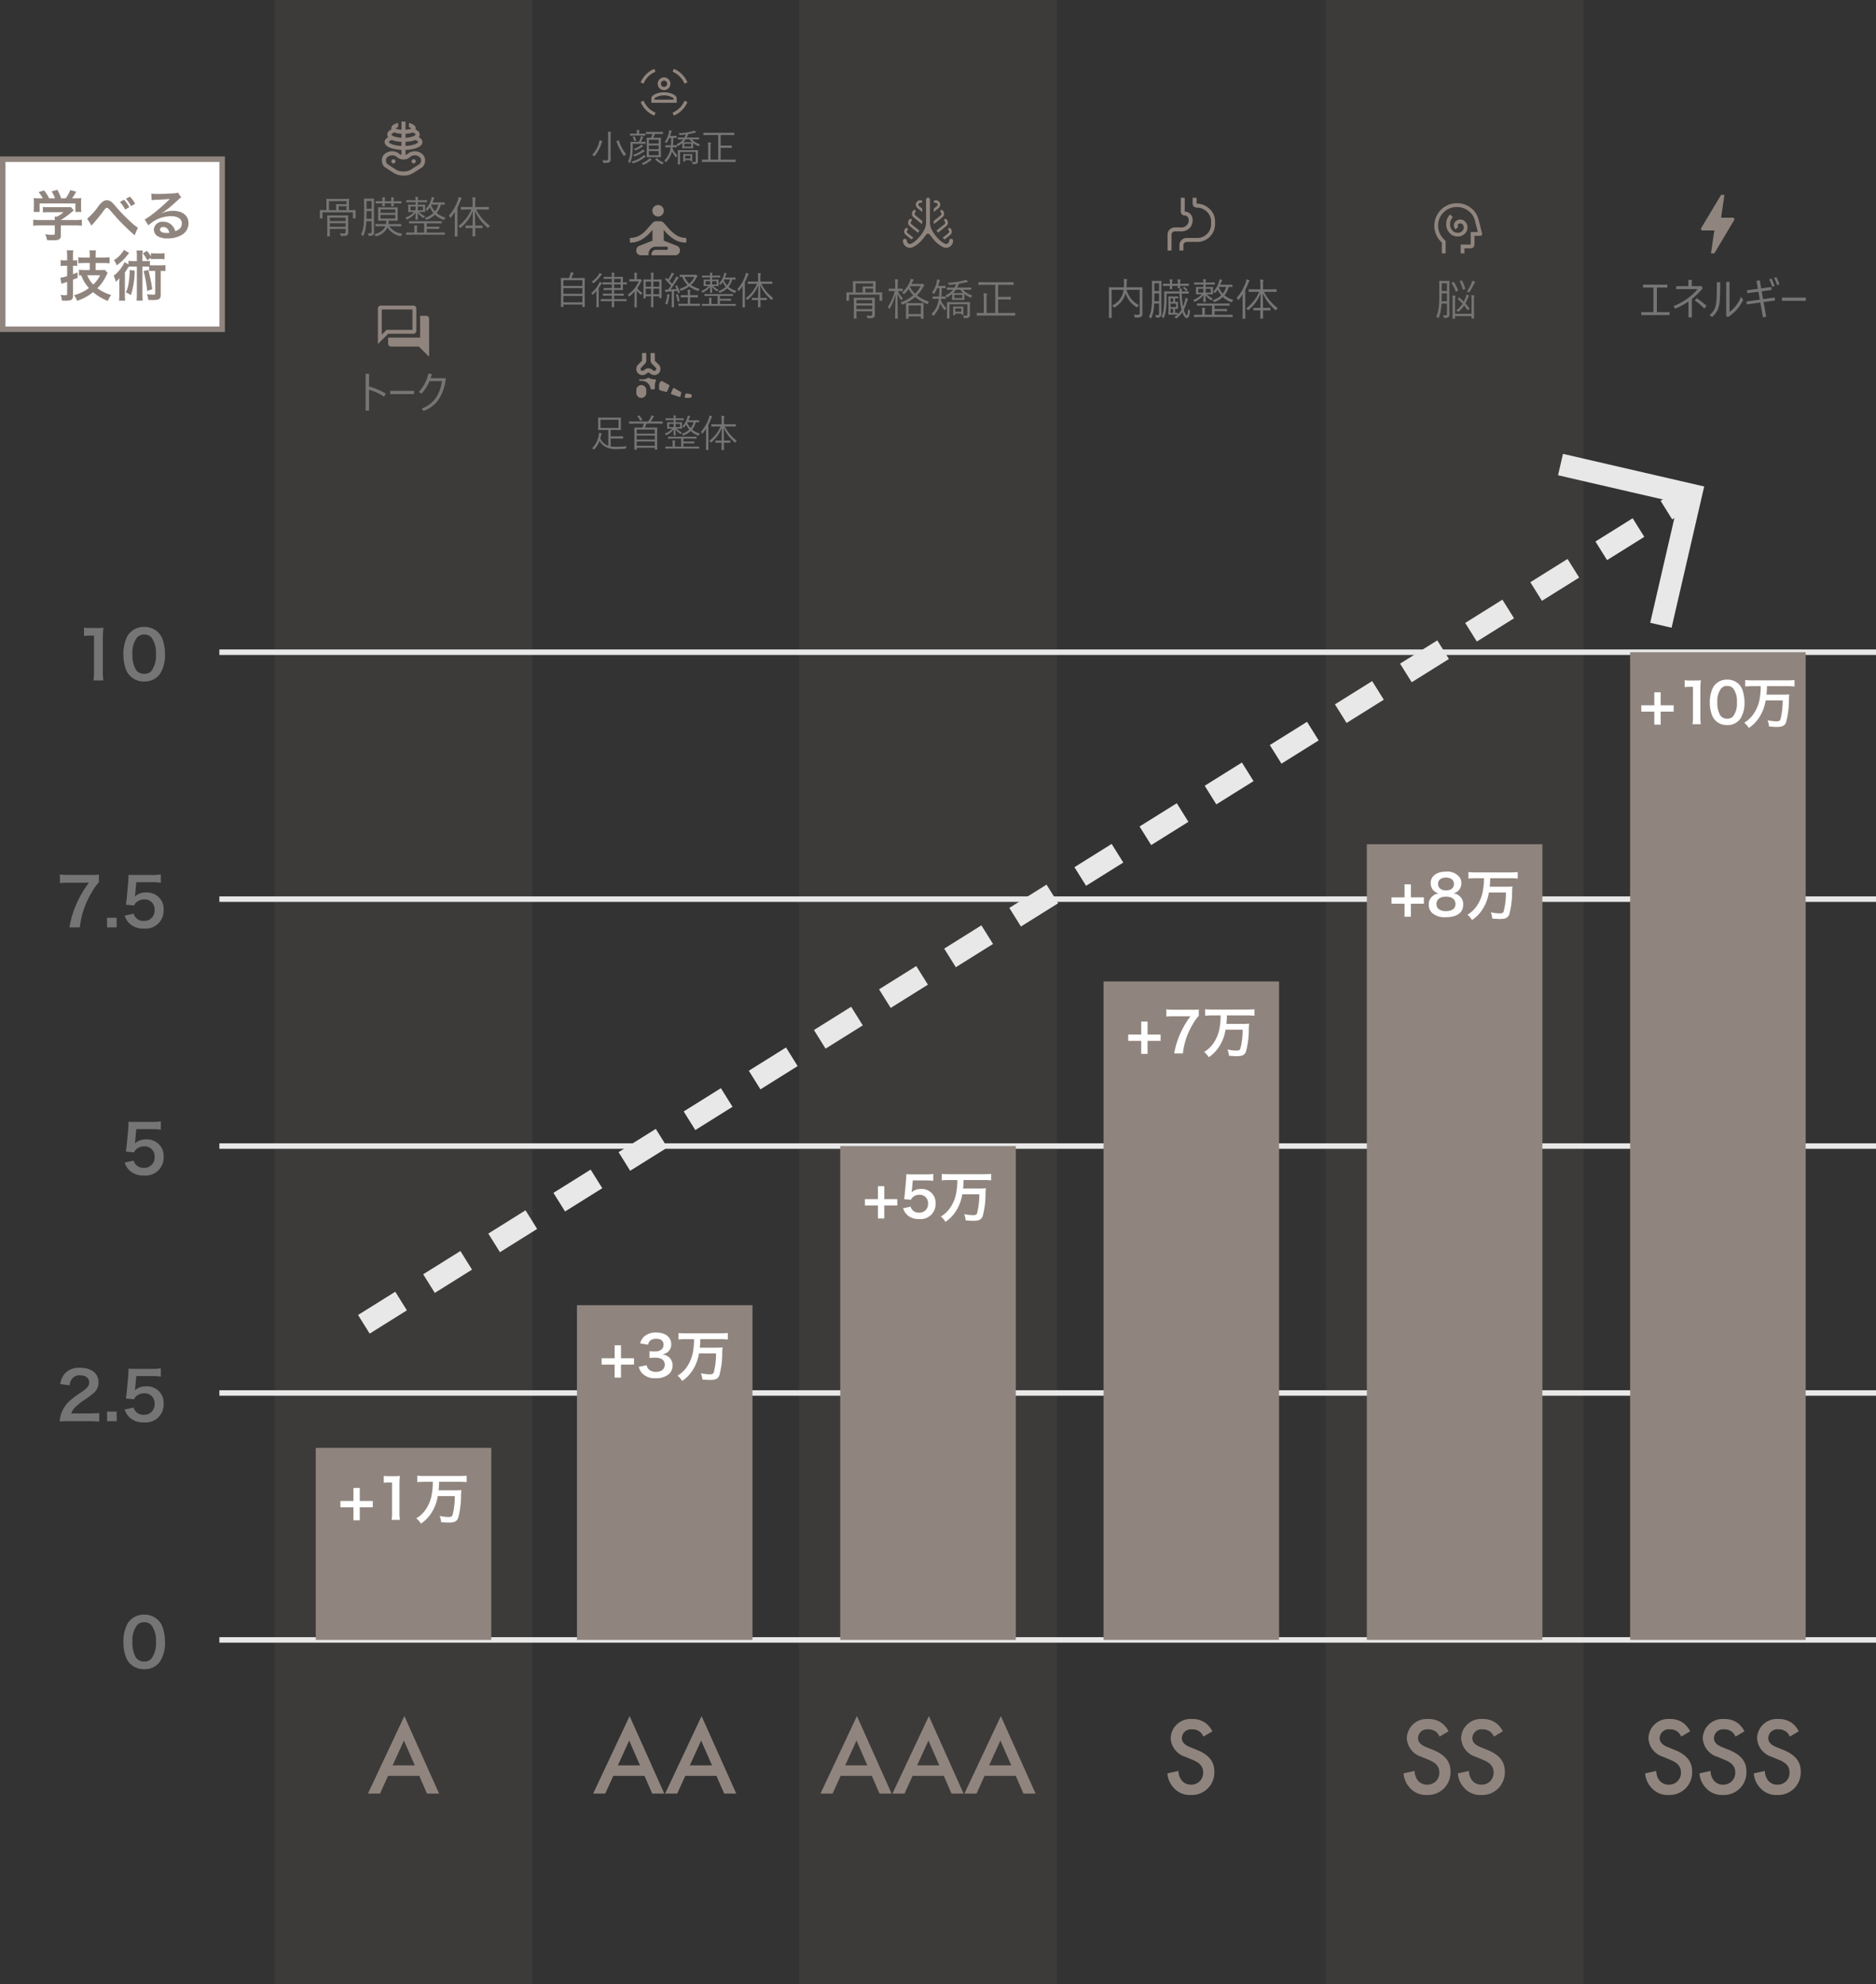
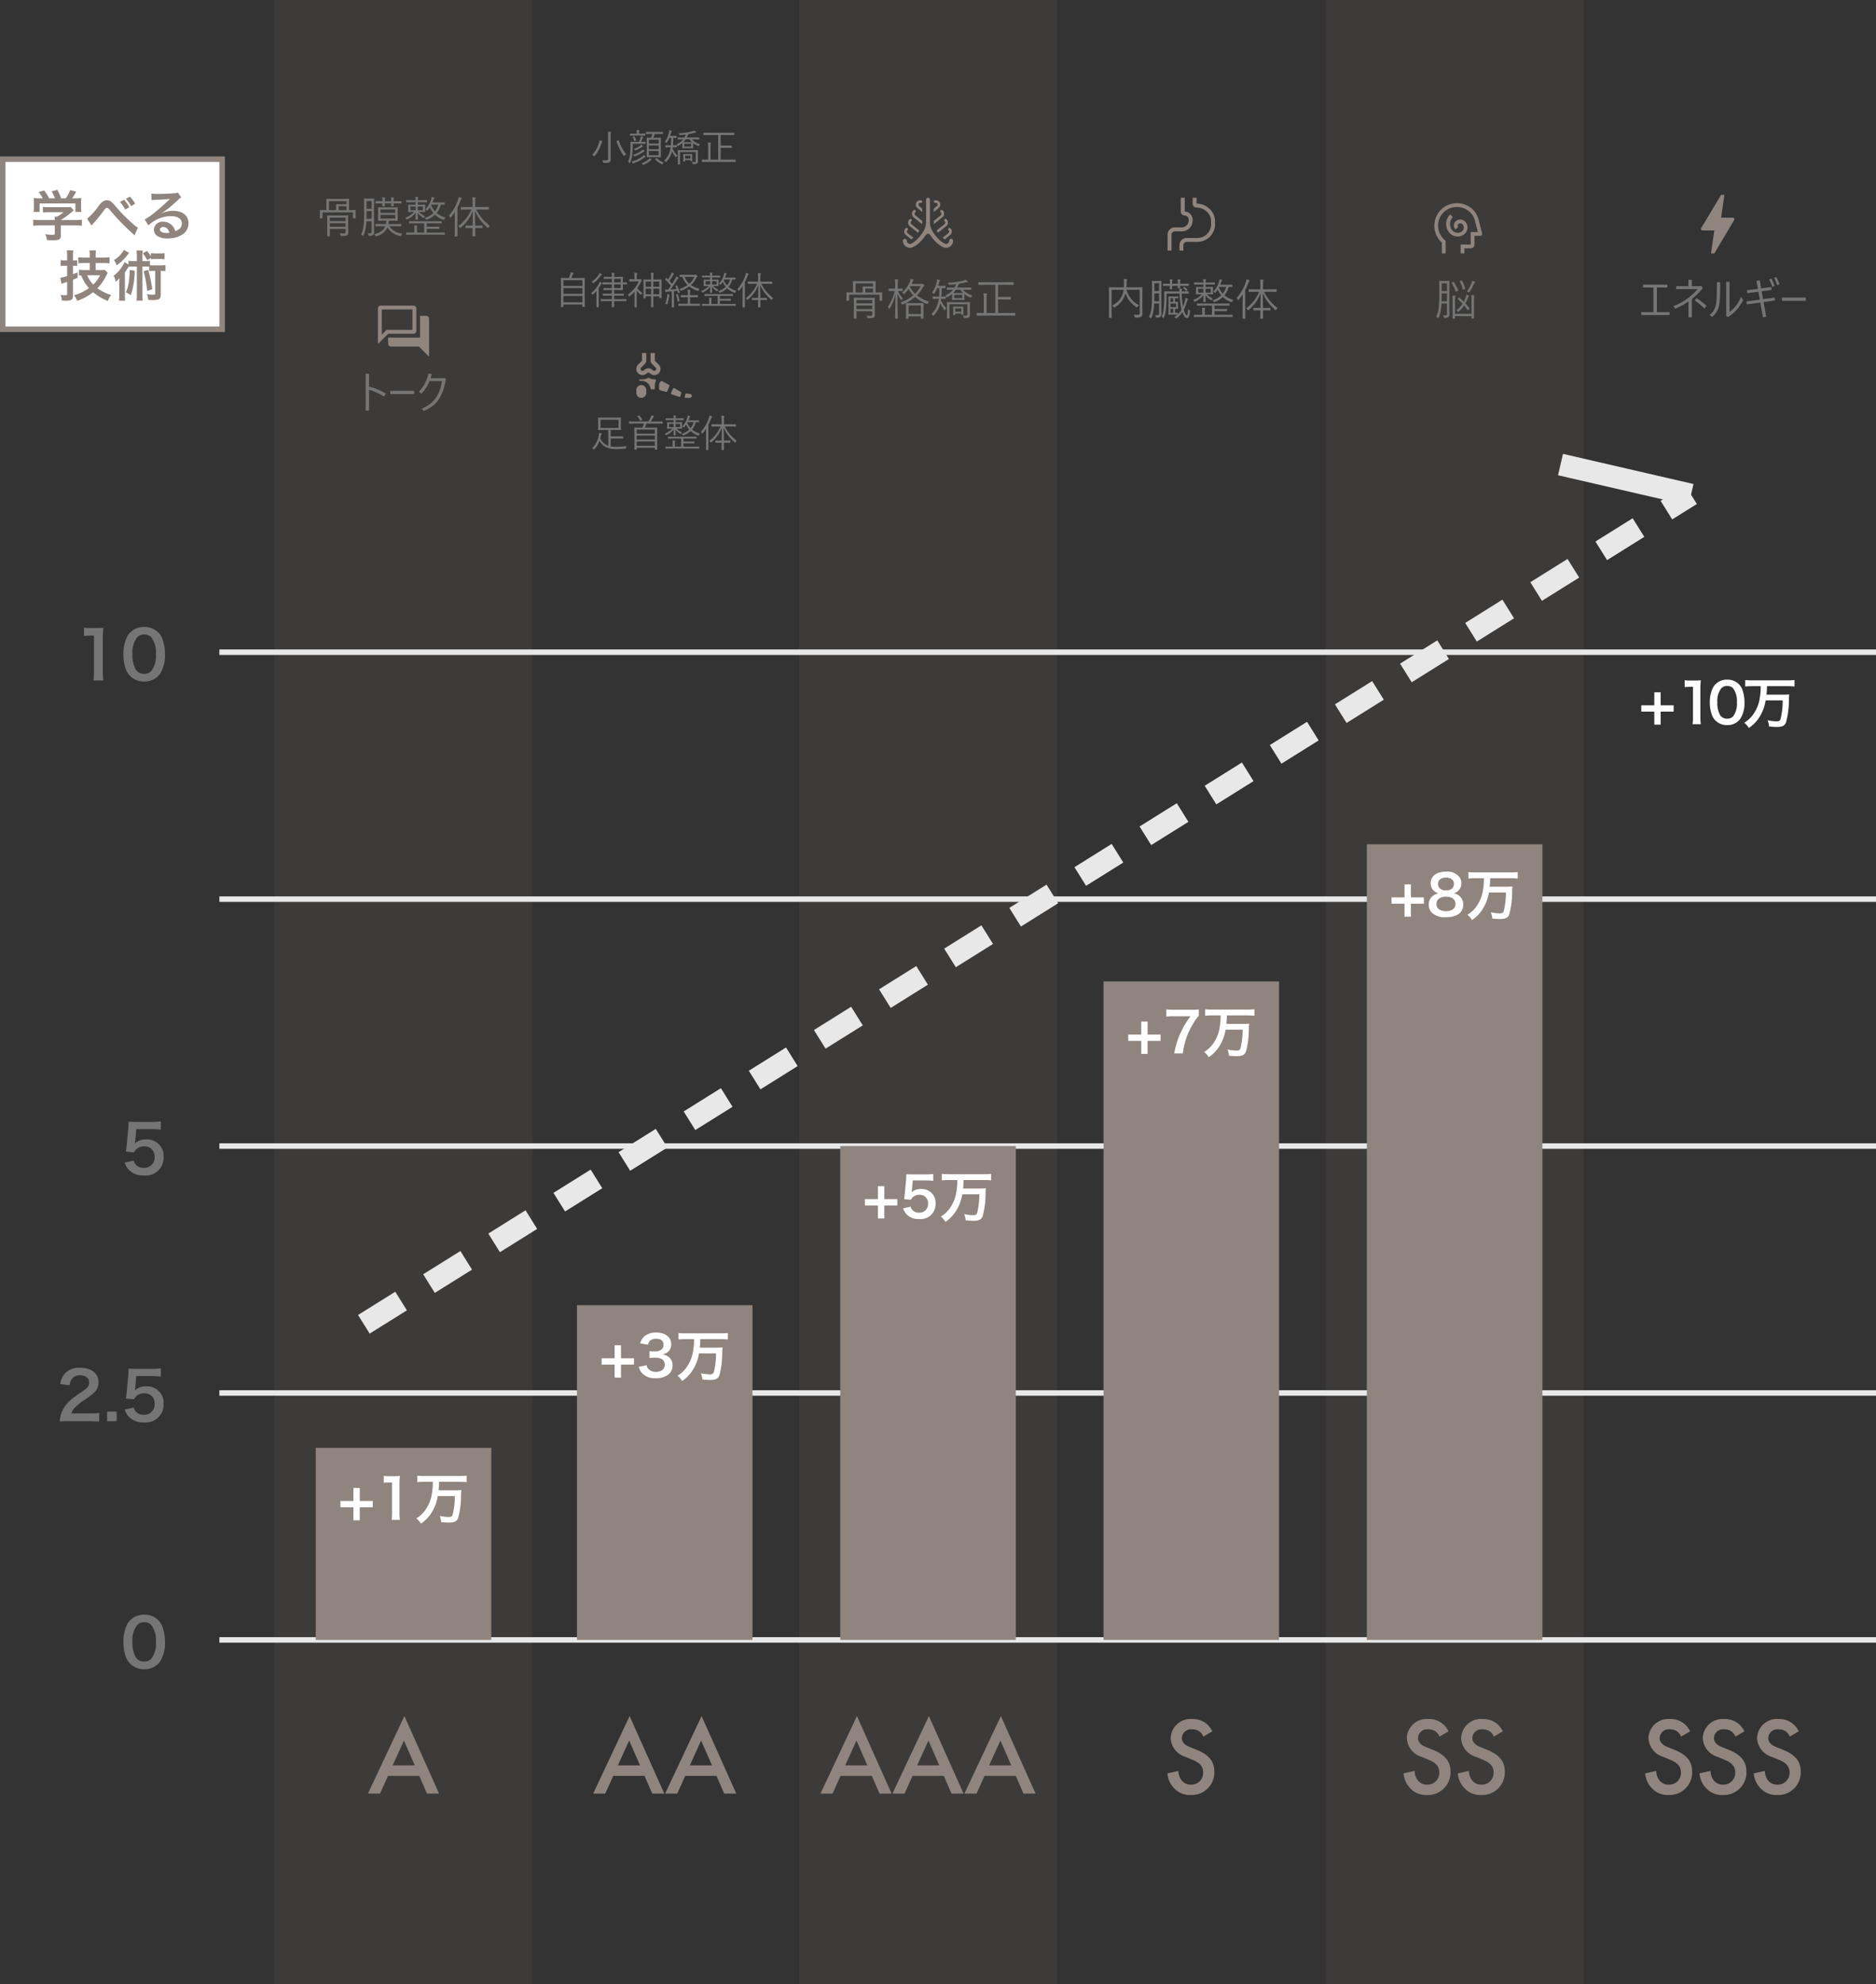
<svg xmlns="http://www.w3.org/2000/svg" width="342" height="361.63" viewBox="0 0 342 361.63">
  <rect x="0" y="0" width="342" height="361.63" fill="#333333" stroke="none" />
  <g id="no02_careerup_sp" transform="translate(-24 -6558.732)">
    <path id="パス_327" data-name="パス 327" d="M0,0H47V361.63H0Z" transform="translate(74.059 6558.732)" fill="#90857e" opacity="0.1" />
    <path id="パス_328" data-name="パス 328" d="M0,0H47V361.63H0Z" transform="translate(169.679 6558.732)" fill="#90857e" opacity="0.1" />
    <path id="パス_329" data-name="パス 329" d="M0,0H47V361.63H0Z" transform="translate(265.679 6558.732)" fill="#90857e" opacity="0.1" />
    <path id="パス_330" data-name="パス 330" d="M-4.284.336A3.406,3.406,0,0,0-1.368-1.08,6.3,6.3,0,0,0-.48-4.632,8.07,8.07,0,0,0-.948-7.416,3.362,3.362,0,0,0-1.74-8.628,3.486,3.486,0,0,0-4.272-9.6a3.412,3.412,0,0,0-3.06,1.668,7.066,7.066,0,0,0-.732,3.324A8.031,8.031,0,0,0-7.6-1.848,3.362,3.362,0,0,0-6.8-.636,3.457,3.457,0,0,0-4.284.336Zm.012-1.392a1.758,1.758,0,0,1-1.536-.78A5.4,5.4,0,0,1-6.42-4.692a4.478,4.478,0,0,1,.792-2.916A1.614,1.614,0,0,1-4.284-8.22a1.734,1.734,0,0,1,1.308.5,4.654,4.654,0,0,1,.84,3.072,4.624,4.624,0,0,1-.84,3.084A1.744,1.744,0,0,1-4.272-1.056Z" transform="translate(54.559 6862.589)" fill="#757575" />
    <path id="パス_331" data-name="パス 331" d="M-14.28.144c.768,0,1.248.024,1.812.072V-1.368a12.608,12.608,0,0,1-1.752.1h-3.36a2.893,2.893,0,0,1,.684-1.08,10.5,10.5,0,0,1,1.428-1.2,15.023,15.023,0,0,0,2.016-1.476,2.436,2.436,0,0,0,.852-1.92C-12.6-8.592-13.9-9.6-16-9.6a3.489,3.489,0,0,0-2.748,1.068,3.6,3.6,0,0,0-.828,1.92l1.716.2a2.281,2.281,0,0,1,.372-1.1A1.7,1.7,0,0,1-15.96-8.22c1.02,0,1.656.5,1.656,1.32,0,.612-.336,1.008-1.44,1.764a16.525,16.525,0,0,0-1.98,1.452,5.922,5.922,0,0,0-1.644,2.352A6.132,6.132,0,0,0-19.68.2a11.059,11.059,0,0,1,1.548-.06Zm4.992,0V-1.608H-11.04V.144Zm1.452-2.136A3.54,3.54,0,0,0-7.08-.684,3.512,3.512,0,0,0-4.344.36,3.262,3.262,0,0,0-.732-3.06a2.95,2.95,0,0,0-.852-2.256,3.083,3.083,0,0,0-2.34-.9,2.952,2.952,0,0,0-2.052.732q.054-.36.072-.5l.192-2.1h2.82a11.511,11.511,0,0,1,1.656.1V-9.5a9.137,9.137,0,0,1-1.668.1H-5.856c-.636,0-.912-.012-1.272-.036-.012.6-.036,1.008-.048,1.224l-.276,2.976c-.024.336-.036.4-.156,1.248l1.5.144a1.376,1.376,0,0,1,.36-.54A2.11,2.11,0,0,1-4.26-4.944,1.789,1.789,0,0,1-2.376-3.012a1.861,1.861,0,0,1-1.968,1.98A1.818,1.818,0,0,1-5.82-1.644a1.643,1.643,0,0,1-.36-.7Z" transform="translate(54.559 6817.589)" fill="#757575" />
-     <path id="パス_332" data-name="パス 332" d="M-12.528-9.468a13.258,13.258,0,0,1-1.644.06h-3.816a13.255,13.255,0,0,1-1.644-.084v1.584a11.458,11.458,0,0,1,1.572-.084h3.708a19.831,19.831,0,0,0-2.1,3.492A17.937,17.937,0,0,0-17.9.144h1.9a15.456,15.456,0,0,1,2.232-6.492,8.166,8.166,0,0,1,1.248-1.728ZM-9.288.144V-1.608H-11.04V.144Zm1.452-2.136A3.54,3.54,0,0,0-7.08-.684,3.512,3.512,0,0,0-4.344.36,3.262,3.262,0,0,0-.732-3.06a2.95,2.95,0,0,0-.852-2.256,3.083,3.083,0,0,0-2.34-.9,2.952,2.952,0,0,0-2.052.732q.054-.36.072-.5l.192-2.1h2.82a11.511,11.511,0,0,1,1.656.1V-9.5a9.137,9.137,0,0,1-1.668.1H-5.856c-.636,0-.912-.012-1.272-.036-.012.6-.036,1.008-.048,1.224l-.276,2.976c-.024.336-.036.4-.156,1.248l1.5.144a1.376,1.376,0,0,1,.36-.54A2.11,2.11,0,0,1-4.26-4.944,1.789,1.789,0,0,1-2.376-3.012a1.861,1.861,0,0,1-1.968,1.98A1.818,1.818,0,0,1-5.82-1.644a1.643,1.643,0,0,1-.36-.7Z" transform="translate(54.559 6727.589)" fill="#757575" />
    <path id="パス_333" data-name="パス 333" d="M-11.712.144a10.059,10.059,0,0,1-.1-1.56V-7.488a18.082,18.082,0,0,1,.1-1.98,8.727,8.727,0,0,1-1.224.06h-1.1a6.669,6.669,0,0,1-1.2-.072v1.524A10.672,10.672,0,0,1-14-8.028h.576v6.612a9.961,9.961,0,0,1-.1,1.56Zm7.428.192A3.406,3.406,0,0,0-1.368-1.08,6.3,6.3,0,0,0-.48-4.632,8.07,8.07,0,0,0-.948-7.416,3.362,3.362,0,0,0-1.74-8.628,3.486,3.486,0,0,0-4.272-9.6a3.412,3.412,0,0,0-3.06,1.668,7.066,7.066,0,0,0-.732,3.324A8.031,8.031,0,0,0-7.6-1.848,3.362,3.362,0,0,0-6.8-.636,3.457,3.457,0,0,0-4.284.336Zm.012-1.392a1.758,1.758,0,0,1-1.536-.78A5.4,5.4,0,0,1-6.42-4.692a4.478,4.478,0,0,1,.792-2.916A1.614,1.614,0,0,1-4.284-8.22a1.734,1.734,0,0,1,1.308.5,4.654,4.654,0,0,1,.84,3.072,4.624,4.624,0,0,1-.84,3.084A1.744,1.744,0,0,1-4.272-1.056Z" transform="translate(54.559 6682.589)" fill="#757575" />
    <path id="パス_334" data-name="パス 334" d="M-8.73-2.777q0,.066-.062.066h-.371q-.063,0-.062-.066V-3.816H-14.77v1.039q0,.066-.062.066H-15.2q-.063,0-.062-.066l.016-.773v-.242l-.016-.375A.055.055,0,0,1-15.2-4.23l1.105.016h.039v-1.3l-.016-.7a.055.055,0,0,1,.063-.062l1.066.016h1.895l1.066-.016a.055.055,0,0,1,.063.063l-.016.7v1.3h.047l1.1-.016a.055.055,0,0,1,.063.063l-.016.336v.281ZM-10.4-5.289v-.57h-3.184v1.645h1.3v-.57l-.016-.457a.055.055,0,0,1,.063-.062l.711.016Zm0,1.074v-.707h-1.422v.707Zm.336,4a.69.69,0,0,1-.184.543.675.675,0,0,1-.344.129,5.162,5.162,0,0,1-.672.031.29.29,0,0,1-.152-.023.288.288,0,0,1-.055-.129,1.229,1.229,0,0,0-.137-.328q.348.031.742.031a.323.323,0,0,0,.254-.082.386.386,0,0,0,.059-.238V-.793h-2.879v.375l.016.914a.055.055,0,0,1-.062.063h-.371A.055.055,0,0,1-13.914.5l.016-.9V-2.277l-.016-.914a.055.055,0,0,1,.063-.062l1.035.016h1.652l1.027-.016a.055.055,0,0,1,.063.063l-.016.961v1.086Zm-.488-.961v-.656h-2.879v.656Zm0-1.039v-.633h-2.879v.633ZM-.207.07A.894.894,0,0,0-.391.383Q-.441.52-.488.52A.5.5,0,0,1-.605.5a3.442,3.442,0,0,1-2.312-1.57A3.01,3.01,0,0,1-4.91.527L-5.02.559q-.047,0-.113-.121A.926.926,0,0,0-5.355.184,3.808,3.808,0,0,0-3.941-.445a1.941,1.941,0,0,0,.625-.836h-.633l-1.113.016q-.055,0-.055-.062v-.3q0-.062.055-.062l1.113.016h.742A3.925,3.925,0,0,0-3.141-2.3h-.441l-1,.016a.055.055,0,0,1-.062-.062l.016-.7v-.914l-.016-.7a.055.055,0,0,1,.063-.062l1,.016H-2.1l.992-.016a.055.055,0,0,1,.063.063l-.016.7v.914l.016.7a.055.055,0,0,1-.062.063L-2.1-2.3h-.574q-.027.336-.074.625h1.168l1.109-.016q.066,0,.066.063v.3q0,.063-.066.063l-1.109-.016H-2.59A3.286,3.286,0,0,0-.207.07ZM-1.5-2.672v-.68H-4.187v.68Zm0-1.039v-.625H-4.187v.625ZM-5.363-.23a.67.67,0,0,1-.2.566A1.117,1.117,0,0,1-6.187.48.255.255,0,0,1-6.332.457.479.479,0,0,1-6.383.32a1.064,1.064,0,0,0-.16-.328q.238.02.379.02.062,0,.117,0,.234-.023.234-.336V-2.191h-.961a9.831,9.831,0,0,1-.2,1.625A5.578,5.578,0,0,1-7.289.4q-.047.1-.078.1t-.1-.062a.694.694,0,0,0-.277-.2A4.61,4.61,0,0,0-7.285-1.27a21.507,21.507,0,0,0,.109-2.547v-1.2l-.016-1.25q0-.062.07-.062l.594.016h.508l.594-.016a.055.055,0,0,1,.063.063l-.016,1.25v3.7Zm-.449-2.395V-4.039h-.93v.223q0,.488-.016,1.191Zm0-1.84V-5.871h-.93v1.406ZM-.383-5.5q0,.063-.055.063l-1.105-.016H-1.8l.016.48q0,.063-.066.063h-.328a.055.055,0,0,1-.062-.062q0-.008,0-.152t.012-.328H-3.422l.016.473a.055.055,0,0,1-.062.063H-3.8q-.066,0-.066-.062s0-.052,0-.148.009-.207.012-.324H-3.91l-1.113.016A.055.055,0,0,1-5.086-5.5v-.3a.055.055,0,0,1,.063-.062l1.113.016h.055V-5.9A3.006,3.006,0,0,0-3.9-6.559a3.569,3.569,0,0,1,.473.047q.086.012.086.063a.151.151,0,0,1-.016.059.327.327,0,0,0-.023.055,1.371,1.371,0,0,0-.039.391v.105H-2.23V-5.9a3.224,3.224,0,0,0-.047-.648,3.163,3.163,0,0,1,.461.047q.09.012.09.063a.148.148,0,0,1-.016.055.43.43,0,0,0-.023.059,1.4,1.4,0,0,0-.039.391v.1h.262l1.105-.016q.055,0,.055.063ZM4.3-5.711q0,.063-.066.063L3.215-5.664H2.609V-5.2h.383L3.9-5.215q.062,0,.063.07L3.945-4.7v.313l.016.449a.055.055,0,0,1-.062.063l-.906-.016H2.816a4.133,4.133,0,0,0,1.121.809.81.81,0,0,0-.187.2q-.07.094-.094.094a.331.331,0,0,1-.113-.047,3.685,3.685,0,0,1-.961-.879q.012.414.031.852.012.3.012.324,0,.063-.066.063H2.246a.055.055,0,0,1-.062-.062q0-.023.012-.406.012-.406.02-.8A3.952,3.952,0,0,1,.727-2.551.291.291,0,0,1,.609-2.5Q.574-2.5.5-2.633A.867.867,0,0,0,.336-2.84,4.908,4.908,0,0,0,1.254-3.3a4.114,4.114,0,0,0,.668-.582H1.809L.9-3.871A.055.055,0,0,1,.84-3.934l.016-.449V-4.7L.84-5.145q0-.07.063-.07l.906.016H2.2v-.465H1.594l-1.02.016a.055.055,0,0,1-.062-.062v-.266a.055.055,0,0,1,.063-.062l1.02.016H2.2a4.282,4.282,0,0,0-.047-.617,3.367,3.367,0,0,1,.441.043q.086.012.086.063a.218.218,0,0,1-.02.082.52.52,0,0,0-.02.055,1.431,1.431,0,0,0-.031.375h.605L4.23-6.039q.066,0,.066.063ZM3.551-4.184v-.7H2.609v.7Zm-1.352,0v-.7H1.258v.7ZM7.539.211q0,.062-.066.063L6.434.258H1.586L.547.273Q.488.273.488.211v-.3q0-.062.059-.062l1.039.016h.406V-.871a3.911,3.911,0,0,0-.031-.562q.2.012.48.043.078.012.078.063a.393.393,0,0,1-.031.113,1.032,1.032,0,0,0-.031.328v.754H3.77V-1.816H2.191L1.082-1.8q-.066,0-.066-.062v-.281q0-.062.066-.062l1.109.016h3.6l1.113-.016a.055.055,0,0,1,.063.063v.281a.055.055,0,0,1-.062.063L5.793-1.816H4.234v.625h1.16l1.063-.016q.066,0,.066.063v.281q0,.063-.066.063L5.395-.816H4.234v.684h2.2L7.473-.148q.066,0,.066.063ZM7.68-2.855a.8.8,0,0,0-.2.281q-.055.133-.117.133a.518.518,0,0,1-.125-.027,4.166,4.166,0,0,1-1.5-.914,4.3,4.3,0,0,1-1.422.891.443.443,0,0,1-.121.039q-.043,0-.121-.121a.766.766,0,0,0-.215-.215A3.986,3.986,0,0,0,5.457-3.7a3.921,3.921,0,0,1-.648-1.051,3.542,3.542,0,0,1-.383.539q-.078.09-.105.09t-.113-.09a.92.92,0,0,0-.191-.152A4.467,4.467,0,0,0,5.023-6.09a2.093,2.093,0,0,0,.105-.52,3.016,3.016,0,0,1,.4.09q.1.027.1.086a.155.155,0,0,1-.047.105.828.828,0,0,0-.137.3q-.074.2-.168.414h1.27l.9-.016q.055,0,.055.063v.3q0,.063-.055.063l-.191,0q-.2-.008-.449-.012A3.887,3.887,0,0,1,6.039-3.7,4.187,4.187,0,0,0,7.68-2.855ZM6.352-5.227H5.078l-.047.1A3.646,3.646,0,0,0,5.727-4,2.99,2.99,0,0,0,6.352-5.227Zm9.387,3.875a1.29,1.29,0,0,0-.242.3q-.055.105-.086.105T15.3-1.031a10.307,10.307,0,0,1-1.414-1.523,8.62,8.62,0,0,1-.848-1.5l.031,2.664h.383l.906-.016a.055.055,0,0,1,.063.063v.336q0,.066-.062.066l-.906-.016h-.383Q13.09.3,13.09.5q0,.066-.062.066h-.387q-.07,0-.07-.066,0-.016,0-.219.016-.641.02-1.242h-.3l-.91.016a.059.059,0,0,1-.066-.066v-.336q0-.062.066-.062l.91.016H12.6l.031-2.672A7.418,7.418,0,0,1,11.672-2.3a8.676,8.676,0,0,1-1.207,1.262q-.082.07-.109.07t-.1-.09a.921.921,0,0,0-.246-.246,8.7,8.7,0,0,0,1.438-1.437,6.96,6.96,0,0,0,.922-1.59h-.738l-1.117.016q-.066,0-.066-.062v-.355q0-.062.066-.062l1.117.016h.961V-5.6a5.91,5.91,0,0,0-.055-.969,5.114,5.114,0,0,1,.527.051q.105.012.105.063a.688.688,0,0,1-.059.152,3.273,3.273,0,0,0-.039.7v.824h1.3L15.5-4.8q.059,0,.059.063v.355q0,.063-.059.063l-1.125-.016H13.25A8.585,8.585,0,0,0,14.359-2.66,11.37,11.37,0,0,0,15.738-1.352ZM10.617-6.344a.185.185,0,0,1-.062.113.858.858,0,0,0-.16.293,12.465,12.465,0,0,1-.562,1.266V-.734L9.848.512a.055.055,0,0,1-.062.063H9.4A.055.055,0,0,1,9.336.512L9.352-.734V-2.777q0-.719.016-1.094a10.16,10.16,0,0,1-.719.969q-.066.078-.1.078T8.48-2.9a1.048,1.048,0,0,0-.207-.32A8.145,8.145,0,0,0,9.93-6.078a2.292,2.292,0,0,0,.109-.539,3.914,3.914,0,0,1,.5.176Q10.617-6.4,10.617-6.344ZM-6.281,28.52v3.8H-6.9V25.609h.617v2.32A12.459,12.459,0,0,1-3.234,29.2l-.3.578A10.112,10.112,0,0,0-6.281,28.52Zm3.859.2H1.93v.594H-2.422Zm7.164-1.781a7.5,7.5,0,0,1-1.473,2.3l-.457-.352a7,7,0,0,0,1.727-3.328l.633.1q-.082.309-.23.75H7.715a8.534,8.534,0,0,1-1.527,4.2A5.985,5.985,0,0,1,3.66,32.383l-.352-.43a5.54,5.54,0,0,0,2.563-1.895A7.19,7.19,0,0,0,7,26.938Z" transform="translate(97.559 6601.242)" fill="#757575" />
    <path id="パス_335" data-name="パス 335" d="M-9.661-5.4a.453.453,0,0,1-.041.133,2.194,2.194,0,0,0-.044.608v3.073l.014,1.056a.668.668,0,0,1-.2.574.772.772,0,0,1-.321.106,5.955,5.955,0,0,1-.694.027q-.106,0-.126-.024a.242.242,0,0,1-.041-.123.989.989,0,0,0-.14-.355,4.971,4.971,0,0,0,.7.041.4.4,0,0,0,.284-.072A.364.364,0,0,0-10.2-.615V-4.648a5.427,5.427,0,0,0-.048-.854,4.209,4.209,0,0,1,.5.044Q-9.661-5.448-9.661-5.4Zm-1.576,1.671a.121.121,0,0,1-.041.085.55.55,0,0,0-.12.232,6.865,6.865,0,0,1-1.22,2.293q-.062.085-.089.085a.517.517,0,0,1-.1-.062.95.95,0,0,0-.314-.164A5.6,5.6,0,0,0-11.882-3.4a2.5,2.5,0,0,0,.1-.554,2.867,2.867,0,0,1,.448.147Q-11.236-3.763-11.236-3.726Zm4.354,2.355a1.207,1.207,0,0,0-.321.215q-.072.072-.1.072t-.085-.079a10.948,10.948,0,0,1-.755-1.306,9.951,9.951,0,0,1-.533-1.271.108.108,0,0,1-.007-.031q0-.017.106-.058l.219-.092a.3.3,0,0,1,.072-.024q.024,0,.038.044A7.83,7.83,0,0,0-6.882-1.371ZM-.194-5.137q0,.055-.051.055L-1.127-5.1h-.561a5.65,5.65,0,0,1-.273.7h.54l.793-.014q.055,0,.055.048l-.014.827v1.8l.014.82a.048.048,0,0,1-.055.055l-.793-.007h-.9l-.786.007q-.062,0-.062-.055l.014-.82V-3.527l-.014-.834q0-.048.062-.048l.731.014a5.1,5.1,0,0,0,.256-.7h-.25l-.878.014A.048.048,0,0,1-3.3-5.137v-.287a.048.048,0,0,1,.055-.055l.878.014h1.244l.882-.014q.051,0,.051.055Zm-.793,3.92v-.766H-2.764v.766Zm0-1.094v-.7H-2.764v.7Zm0-1.036v-.7H-2.764v.7Zm-2.386-.007q0,.062-.055.062l-.8-.014H-5.711v.448q0,.673-.072,1.442A5.051,5.051,0,0,1-6.186.13q-.041.092-.065.092T-6.326.167a.886.886,0,0,0-.239-.212,4.643,4.643,0,0,0,.407-1.61,12.387,12.387,0,0,0,.048-1.265l-.014-.694a.048.048,0,0,1,.055-.055l.813.014h.673a5.413,5.413,0,0,0,.294-.728,1.459,1.459,0,0,0,.062-.294,2.95,2.95,0,0,1,.355.092q.085.027.085.068a.132.132,0,0,1-.048.085.5.5,0,0,0-.1.147q-.174.414-.287.629l.793-.014a.048.048,0,0,1,.055.055Zm-.041-1.49q0,.055-.058.055l-.8-.014h-1.08l-.8.014q-.058,0-.058-.055V-5.11q0-.055.058-.055l.8.014h.386v-.085a3.047,3.047,0,0,0-.041-.595q.195.01.431.044.092.01.092.048a.342.342,0,0,1-.041.12,1.26,1.26,0,0,0-.034.383v.085h.287l.8-.014q.058,0,.058.055Zm.048,3.876q0,.055-.072.079a1.152,1.152,0,0,0-.256.161,5.487,5.487,0,0,1-.926.584,7.793,7.793,0,0,1-.943.376.435.435,0,0,1-.1.021q-.048,0-.109-.1a.743.743,0,0,0-.181-.208,5.6,5.6,0,0,0,2-.94,1.149,1.149,0,0,0,.267-.28q.191.144.28.226A.131.131,0,0,1-3.366-.967Zm-.174-1q0,.044-.068.068A.624.624,0,0,0-3.8-1.8a6.5,6.5,0,0,1-1.47.762.368.368,0,0,1-.109.031q-.041,0-.1-.1A.637.637,0,0,0-5.649-1.3a5.25,5.25,0,0,0,1.542-.742.837.837,0,0,0,.222-.226q.051.034.291.205A.151.151,0,0,1-3.54-1.965ZM-2.283-.407q0,.044-.062.065A.632.632,0,0,0-2.5-.236,4.732,4.732,0,0,1-3.694.506.367.367,0,0,1-3.807.54q-.034,0-.1-.106a.693.693,0,0,0-.174-.2A3.967,3.967,0,0,0-2.833-.461a1.642,1.642,0,0,0,.2-.232,1.751,1.751,0,0,1,.294.2A.121.121,0,0,1-2.283-.407ZM-.047.126A.768.768,0,0,0-.225.335q-.055.106-.1.106A.387.387,0,0,1-.433.407,4.3,4.3,0,0,1-1.582-.42a.064.064,0,0,1-.027-.044q0-.027.055-.075l.14-.12A.13.13,0,0,1-1.349-.7.079.079,0,0,1-1.3-.673,3.756,3.756,0,0,0-.047.126Zm-3.773-3q0,.055-.072.079a.631.631,0,0,0-.167.089,4.522,4.522,0,0,1-1.1.574.422.422,0,0,1-.1.027q-.041,0-.1-.1a.7.7,0,0,0-.161-.167A3.606,3.606,0,0,0-4.34-2.953a1.032,1.032,0,0,0,.167-.185l.28.171Q-3.821-2.919-3.821-2.878ZM-5.089-3.955a.112.112,0,0,1,.007.027q0,.031-.075.058l-.161.055A.439.439,0,0,1-5.4-3.8q-.038,0-.048-.051a2.385,2.385,0,0,0-.26-.653.066.066,0,0,1-.014-.031q0-.017.089-.051l.154-.055a.158.158,0,0,1,.055-.014q.027,0,.051.041A2.271,2.271,0,0,1-5.089-3.955ZM6.538-3.22a.673.673,0,0,0-.137.25q-.041.1-.079.1a.387.387,0,0,1-.106-.034,3.822,3.822,0,0,1-.923-.526v.5l.014.386q0,.055-.062.055l-.632-.014h-.6l-.639.014a.048.048,0,0,1-.055-.055l.017-.379v-.246l-.01-.273a5.071,5.071,0,0,1-.711.5.387.387,0,0,1-.113.055q-.031,0-.072-.075a.788.788,0,0,0-.181-.239,3.222,3.222,0,0,0,1.241-.919l-.94.014a.048.048,0,0,1-.055-.055v-.253q0-.048.055-.048l.954.014h.208a3.928,3.928,0,0,0,.26-.554q-.5.065-1.022.106l-.065,0q-.065,0-.109-.1a.643.643,0,0,0-.161-.222,12.111,12.111,0,0,0,2.471-.338,1.709,1.709,0,0,0,.4-.154,1.909,1.909,0,0,1,.291.226.168.168,0,0,1,.062.1q0,.068-.113.068a.889.889,0,0,0-.229.027q-.656.15-1.094.219a5.843,5.843,0,0,1-.273.622H5.386l.95-.014q.055,0,.055.048v.253a.048.048,0,0,1-.055.055l-.95-.014H5.068A3.219,3.219,0,0,0,6.538-3.22Zm-1.593.434v-.533H3.684v.533Zm.154-.82a2.425,2.425,0,0,1-.448-.52H3.93a3.251,3.251,0,0,1-.427.52q.089.007.509.007h.6Q5-3.6,5.1-3.606ZM2.436-1.155a1.052,1.052,0,0,0-.2.222q-.058.092-.079.092T2.081-.919a5.754,5.754,0,0,1-.629-.991A4.352,4.352,0,0,1,.423-.027Q.362.041.324.041T.239-.048A.635.635,0,0,0,.051-.267a3.719,3.719,0,0,0,1.083-2q.055-.239.079-.4H.939l-.656.014a.051.051,0,0,1-.058-.058v-.27a.051.051,0,0,1,.058-.058l.656.014h.308q.051-.489.051-1.35H.96a4.58,4.58,0,0,1-.434.824q-.058.1-.082.1a.246.246,0,0,1-.085-.055.675.675,0,0,0-.229-.14A4.431,4.431,0,0,0,.912-5.5a1.6,1.6,0,0,0,.021-.28,2.275,2.275,0,0,1,.383.085q.085.027.085.068a.149.149,0,0,1-.034.079.508.508,0,0,0-.085.195q-.1.39-.181.612h.588l.554-.017q.048,0,.048.058v.273q0,.055-.048.055l-.554-.014H1.674q0,.793-.048,1.35l.643-.014a.051.051,0,0,1,.058.058v.27a.051.051,0,0,1-.058.058l-.656-.014H1.592q-.007.089-.038.256A4.559,4.559,0,0,0,2.436-1.155ZM6.182-2.1l-.014.742v.366l.007.848a.482.482,0,0,1-.154.414.537.537,0,0,1-.236.1A3.328,3.328,0,0,1,5.348.4.261.261,0,0,1,5.222.383a.281.281,0,0,1-.034-.1A1.03,1.03,0,0,0,5.054,0q.171.014.328.014.106,0,.178,0a.231.231,0,0,0,.178-.065.328.328,0,0,0,.038-.185V-1.8H2.915V-.448l.014.854q0,.055-.062.055h-.3A.048.048,0,0,1,2.508.407l.014-.848v-.954l-.014-.7a.048.048,0,0,1,.055-.055l.947.014H5.181l.947-.014A.048.048,0,0,1,6.182-2.1ZM5.14-.188a.048.048,0,0,1-.055.055H4.853A.048.048,0,0,1,4.8-.188v-.14h-.96V-.12q0,.051-.055.051H3.557Q3.5-.068,3.5-.12l.014-.694v-.229L3.5-1.388a.048.048,0,0,1,.055-.055l.513.014h.5l.513-.014a.048.048,0,0,1,.055.055l-.014.28v.26ZM4.8-.608v-.533h-.96v.533Zm8.253.567q0,.055-.048.055L12.094,0H7.87L6.964.014a.048.048,0,0,1-.055-.055V-.373a.048.048,0,0,1,.055-.055l.906.014h.167V-2.594a5.234,5.234,0,0,0-.058-.96,4.8,4.8,0,0,1,.5.041q.092.014.092.065a.6.6,0,0,1-.051.14,3.064,3.064,0,0,0-.041.708V-.414h1.4V-4.9H8.191l-.96.014a.048.048,0,0,1-.055-.055v-.332a.048.048,0,0,1,.055-.055l.96.014H11.78l.957-.014q.058,0,.058.055v.332q0,.055-.058.055L11.78-4.9H10.324V-2.98h1.21l.755-.014q.058,0,.058.055v.325q0,.055-.058.055l-.755-.014h-1.21v2.16h1.771L13-.427q.048,0,.048.055Zm-27.5,26.42q0,.048-.055.048h-.332q-.055,0-.055-.048v-.393h-3.466v.4q0,.048-.055.048h-.332q-.055,0-.055-.048l.014-2.218v-1.3L-18.8,21.2a.048.048,0,0,1,.055-.055l.981.014h.414a6.24,6.24,0,0,0,.28-.742,1.609,1.609,0,0,0,.048-.308q.205.027.448.082.085.024.085.079a.114.114,0,0,1-.041.075.564.564,0,0,0-.106.178q-.154.41-.267.636h1.415l.981-.014a.048.048,0,0,1,.055.055l-.014,1.514v1.449Zm-.441-.793V24.421h-3.466v1.166Zm0-1.552V22.985h-3.466v1.049Zm0-1.436V21.557h-3.466V22.6Zm8.106-.328q0,.051-.055.051l-.673-.014v.3l.017.687q0,.055-.051.055l-.978-.014H-9.11v.673h.776L-7.4,24a.048.048,0,0,1,.055.055v.267a.048.048,0,0,1-.055.055l-.937-.014H-9.11v.656h1.217L-6.9,25a.042.042,0,0,1,.048.048v.273q0,.055-.048.055l-.995-.014H-9.11l.014,1.07q0,.058-.051.058h-.328q-.055,0-.055-.058V26.3q.007-.417.014-.937H-10.5l-.995.014a.048.048,0,0,1-.055-.055V25.05q0-.048.055-.048l.995.014h.988v-.656h-.639l-.937.014q-.058,0-.058-.055v-.267q0-.055.058-.055l.937.014h.639v-.673H-10.1l-.868.014q-.058,0-.058-.055V23.03q0-.048.058-.048l.868.007h.581v-.68H-10.2l-.967.014q-.055,0-.055-.058v-.27a.048.048,0,0,1,.055-.055l.967.014h.687V21.3h-.513l-.916.014q-.058,0-.058-.055v-.267q0-.055.058-.055l.916.014h.513v-.072a3.234,3.234,0,0,0-.051-.694,3.6,3.6,0,0,1,.451.044q.085.01.085.055a.34.34,0,0,1-.031.12,1.371,1.371,0,0,0-.048.468v.079h.588l.978-.014q.051,0,.051.055l-.017.677v.287l.673-.014a.048.048,0,0,1,.055.055Zm-1.118.718v-.68H-9.11v.68Zm0-1.036V21.3H-9.11v.656Zm-3.428.167a.1.1,0,0,1-.058.085.474.474,0,0,0-.154.181,6.133,6.133,0,0,1-.376.6v2.543l.014.9q0,.055-.058.055h-.314a.048.048,0,0,1-.055-.055l.007-.9V24.277q0-.287.014-.776a6.82,6.82,0,0,1-.619.639q-.072.062-.1.062t-.085-.092a.685.685,0,0,0-.174-.2,5.334,5.334,0,0,0,1.408-1.723,1.725,1.725,0,0,0,.133-.345,2.144,2.144,0,0,1,.342.185Q-11.329,22.073-11.329,22.121Zm-.01-1.586a.08.08,0,0,1-.058.075.539.539,0,0,0-.161.133A5.952,5.952,0,0,1-12.8,22.052a.289.289,0,0,1-.1.055q-.021,0-.1-.1a.8.8,0,0,0-.2-.185,4.376,4.376,0,0,0,1.261-1.237,1.511,1.511,0,0,0,.174-.342,2.066,2.066,0,0,1,.362.195A.109.109,0,0,1-11.339,20.535ZM-.454,24.77q0,.055-.048.055H-.813a.048.048,0,0,1-.055-.055v-.294h-1.09v.95l.014,1q0,.058-.055.058h-.318q-.055,0-.055-.058l.014-.991v-.96h-.991v.335q0,.058-.072.058H-3.7q-.055,0-.055-.058l.014-1.47v-.82l-.014-1.046A.048.048,0,0,1-3.7,21.42l.9.017h.448v-.294a5.948,5.948,0,0,0-.055-.954q.28.01.455.034.075.014.075.058a.5.5,0,0,1-.034.126,3.291,3.291,0,0,0-.041.718v.311H-1.4l.9-.017q.048,0,.048.055l-.007.937v.9Zm-.414-.649V23.095h-1.09V24.12Zm0-1.374V21.8h-1.09v.947Zm-1.49,1.374V23.095h-.991V24.12Zm0-1.374V21.8h-.991v.947Zm-1.576,1.142a.774.774,0,0,0-.2.26.082.082,0,0,1-.072.055.169.169,0,0,1-.089-.048,3.837,3.837,0,0,1-.687-.738V25.5l.014.957q0,.048-.055.048h-.318q-.055,0-.055-.048l.014-.957V23.635a9.251,9.251,0,0,1-.875.834.187.187,0,0,1-.106.055q-.041,0-.062-.068a1.02,1.02,0,0,0-.167-.291,5.638,5.638,0,0,0,1.982-2.4h-.967l-.7.014a.048.048,0,0,1-.055-.055V21.43q0-.058.055-.058l.7.014h.188v-.4a4,4,0,0,0-.055-.793q.236.01.461.041.092.014.092.058a.441.441,0,0,1-.041.14,1.59,1.59,0,0,0-.051.54v.41h.434a.359.359,0,0,0,.126-.021.342.342,0,0,1,.062-.027q.055,0,.195.133.113.113.113.161a.129.129,0,0,1-.062.106.489.489,0,0,0-.133.195,7.468,7.468,0,0,1-.636,1.087A3.82,3.82,0,0,0-3.933,23.888ZM6.48,23.136a.825.825,0,0,0-.174.273q-.041.106-.092.106a.407.407,0,0,1-.109-.031,5.25,5.25,0,0,1-1.521-.79,5.9,5.9,0,0,1-1.4.755.406.406,0,0,1-.113.034q-.048,0-.1-.113a.874.874,0,0,0-.167-.222,5.022,5.022,0,0,0,1.483-.708,4.114,4.114,0,0,1-.95-1.5q-.191,0-.345.01l-.1,0q-.058,0-.058-.055v-.28q0-.055.058-.055l.868.014H5.536a.345.345,0,0,0,.147-.027.161.161,0,0,1,.068-.021q.072,0,.205.133t.133.188q0,.048-.065.082a.711.711,0,0,0-.174.253A4.256,4.256,0,0,1,4.9,22.435,5.142,5.142,0,0,0,6.48,23.136Zm-.971-2.191H3.742A3.485,3.485,0,0,0,4.6,22.2,3.461,3.461,0,0,0,5.509,20.945Zm-2.628,2.8a.081.081,0,0,1,.01.034q0,.027-.085.062l-.147.051a.262.262,0,0,1-.079.021q-.027,0-.041-.051l-.126-.383q-.2.027-.608.068V25.46l.014.981q0,.048-.055.048H1.452q-.055,0-.055-.048l.014-.981V23.583q-.246.027-.755.058a.569.569,0,0,0-.267.062.139.139,0,0,1-.075.027q-.062,0-.072-.092Q.2,23.416.18,23.255q.178.017.321.017.072,0,.126,0h.1q.3-.386.526-.721a11.044,11.044,0,0,0-1.036-1.09.075.075,0,0,1-.027-.044.2.2,0,0,1,.048-.082l.113-.147q.041-.055.062-.055t.041.027l.28.267a8.533,8.533,0,0,0,.506-.875,2,2,0,0,0,.147-.386,2.313,2.313,0,0,1,.373.167q.075.038.075.085t-.065.082a.508.508,0,0,0-.116.147q-.342.574-.667,1.036.236.246.489.533.3-.475.526-.875a2.517,2.517,0,0,0,.219-.475,3.6,3.6,0,0,1,.373.188q.062.041.062.085a.112.112,0,0,1-.062.089,1.166,1.166,0,0,0-.246.314Q1.7,22.548,1.172,23.249q.779-.044,1.128-.075a4.169,4.169,0,0,0-.236-.5.084.084,0,0,1-.014-.038q0-.021.082-.058l.12-.051a.236.236,0,0,1,.075-.024q.021,0,.044.038A7.013,7.013,0,0,1,2.881,23.748Zm3.661,2.437a.048.048,0,0,1-.055.055l-.954-.014H3.622l-.96.014a.048.048,0,0,1-.055-.055v-.3q0-.048.055-.048l.96.014h.714V24.664H3.964l-.851.014q-.058,0-.058-.055v-.294q0-.051.058-.051l.851.014h.373v-.28a4.044,4.044,0,0,0-.048-.742,4.188,4.188,0,0,1,.441.044q.075.01.075.062a.37.37,0,0,1-.027.113,1.867,1.867,0,0,0-.041.5v.3h.509l.854-.014q.065,0,.065.051v.294q0,.055-.065.055l-.854-.014H4.737v1.189h.8l.954-.014q.055,0,.055.048ZM1.014,24.243a.233.233,0,0,1-.027.085.653.653,0,0,0-.072.25,6.8,6.8,0,0,1-.3,1.3q-.027.1-.068.1a.2.2,0,0,1-.092-.041.945.945,0,0,0-.246-.106A5.748,5.748,0,0,0,.546,24.51a2.65,2.65,0,0,0,.024-.318q0-.048,0-.1a2.208,2.208,0,0,1,.349.075Q1.014,24.2,1.014,24.243Zm1.8,1.07a.278.278,0,0,1,0,.034q0,.044-.089.065l-.161.034a.388.388,0,0,1-.072.014q-.027,0-.031-.048A8.013,8.013,0,0,0,2.2,24.229a.1.1,0,0,1-.01-.038q0-.031.079-.055l.147-.034a.42.42,0,0,1,.055-.007q.034,0,.051.048A5.947,5.947,0,0,1,2.812,25.313ZM10.235,21q0,.055-.058.055l-.889-.014h-.53v.407h.335l.793-.014q.055,0,.055.062l-.014.393v.273l.014.393a.048.048,0,0,1-.055.055L9.093,22.6H8.939a3.616,3.616,0,0,0,.981.708.708.708,0,0,0-.164.174q-.062.082-.082.082a.29.29,0,0,1-.1-.041,3.224,3.224,0,0,1-.841-.769q.01.362.027.745.01.267.01.284,0,.055-.058.055H8.44a.048.048,0,0,1-.055-.055q0-.021.01-.355.01-.355.017-.7a3.458,3.458,0,0,1-1.3,1.042.255.255,0,0,1-.1.041q-.031,0-.092-.113a.758.758,0,0,0-.147-.181,4.3,4.3,0,0,0,.8-.407,3.6,3.6,0,0,0,.584-.509h-.1l-.793.014a.048.048,0,0,1-.055-.055l.014-.393v-.273L7.21,21.5q0-.062.055-.062l.793.014H8.4v-.407H7.87l-.892.014A.048.048,0,0,1,6.923,21v-.232a.048.048,0,0,1,.055-.055l.892.014H8.4a3.746,3.746,0,0,0-.041-.54,2.946,2.946,0,0,1,.386.038q.075.01.075.055a.191.191,0,0,1-.017.072.455.455,0,0,0-.017.048,1.252,1.252,0,0,0-.027.328h.53l.889-.014q.058,0,.058.055Zm-.653,1.336v-.608H8.758v.608Zm-1.183,0v-.608H7.576v.608Zm4.672,3.845q0,.055-.058.055l-.909-.014H7.863l-.909.014q-.051,0-.051-.055v-.26q0-.055.051-.055l.909.014h.355v-.646a3.422,3.422,0,0,0-.027-.492q.178.01.42.038.068.01.068.055a.344.344,0,0,1-.027.1.9.9,0,0,0-.027.287v.66H9.773V24.411H8.392l-.971.014q-.058,0-.058-.055v-.246q0-.055.058-.055l.971.014h3.151l.974-.014a.048.048,0,0,1,.055.055v.246a.048.048,0,0,1-.055.055l-.974-.014H10.18v.547H11.2l.93-.014q.058,0,.058.055v.246q0,.055-.058.055l-.93-.014H10.18v.6H12.1l.909-.014q.058,0,.058.055Zm.123-2.683a.7.7,0,0,0-.174.246q-.048.116-.1.116a.453.453,0,0,1-.109-.024,3.645,3.645,0,0,1-1.309-.8,3.758,3.758,0,0,1-1.244.779.387.387,0,0,1-.106.034q-.038,0-.106-.106a.67.67,0,0,0-.188-.188,3.488,3.488,0,0,0,1.395-.793,3.431,3.431,0,0,1-.567-.919,3.1,3.1,0,0,1-.335.472q-.068.079-.092.079t-.1-.079a.805.805,0,0,0-.167-.133,3.909,3.909,0,0,0,.882-1.514,1.832,1.832,0,0,0,.092-.455,2.639,2.639,0,0,1,.349.079q.085.024.085.075a.136.136,0,0,1-.041.092.724.724,0,0,0-.12.26q-.065.174-.147.362H12.2l.786-.014q.048,0,.048.055v.26q0,.055-.048.055l-.167,0q-.174-.007-.393-.01a3.4,3.4,0,0,1-.667,1.34A3.663,3.663,0,0,0,13.195,23.5Zm-1.162-2.075H10.918l-.041.085a3.19,3.19,0,0,0,.608.988A2.616,2.616,0,0,0,12.033,21.427ZM19.9,24.817a1.129,1.129,0,0,0-.212.26q-.048.092-.075.092t-.1-.072a9.019,9.019,0,0,1-1.237-1.333,7.543,7.543,0,0,1-.742-1.312l.027,2.331h.335l.793-.014a.048.048,0,0,1,.055.055v.294q0,.058-.055.058l-.793-.014h-.335q.021,1.1.021,1.278,0,.058-.055.058h-.338q-.062,0-.062-.058,0-.014,0-.191.014-.561.017-1.087h-.267l-.8.014a.051.051,0,0,1-.058-.058v-.294q0-.055.058-.055l.8.014h.273l.027-2.338a6.49,6.49,0,0,1-.841,1.538,7.591,7.591,0,0,1-1.056,1.1q-.072.062-.1.062T15.1,25.07a.806.806,0,0,0-.215-.215A7.614,7.614,0,0,0,16.143,23.6a6.09,6.09,0,0,0,.807-1.391H16.3l-.978.014q-.058,0-.058-.055v-.311q0-.055.058-.055l.978.014h.841V21.1a5.171,5.171,0,0,0-.048-.848,4.475,4.475,0,0,1,.461.044q.092.01.092.055a.6.6,0,0,1-.051.133,2.864,2.864,0,0,0-.034.608v.721H18.7l.984-.014q.051,0,.051.055v.311q0,.055-.051.055l-.984-.014h-.981a7.512,7.512,0,0,0,.971,1.466A9.948,9.948,0,0,0,19.9,24.817Zm-4.481-4.368a.162.162,0,0,1-.055.1.75.75,0,0,0-.14.256,10.907,10.907,0,0,1-.492,1.107v3.445l.014,1.09a.048.048,0,0,1-.055.055h-.338a.048.048,0,0,1-.055-.055l.014-1.09V23.57q0-.629.014-.957a8.89,8.89,0,0,1-.629.848q-.058.068-.085.068t-.062-.068a.917.917,0,0,0-.181-.28,7.127,7.127,0,0,0,1.449-2.5,2.006,2.006,0,0,0,.1-.472,3.425,3.425,0,0,1,.434.154Q15.415,20.4,15.415,20.449ZM-6.81,51.792a.756.756,0,0,0-.12.308.234.234,0,0,1-.048.126.268.268,0,0,1-.12.024,13.754,13.754,0,0,1-1.528.079,3.912,3.912,0,0,1-2.3-.547,3.264,3.264,0,0,1-.841-.943,4.442,4.442,0,0,1-.9,1.49q-.062.085-.089.085a.354.354,0,0,1-.113-.072,1.042,1.042,0,0,0-.26-.161,4.282,4.282,0,0,0,1.22-2.338,2.231,2.231,0,0,0,.044-.4q0-.038,0-.072a3.59,3.59,0,0,1,.42.085q.092.021.092.068a.179.179,0,0,1-.051.106.706.706,0,0,0-.1.243q-.038.205-.12.52a2.692,2.692,0,0,0,.875,1.042,2.041,2.041,0,0,0,.588.3V48.845H-11l-.971.014a.048.048,0,0,1-.055-.055l.014-.639v-.882l-.014-.639a.048.048,0,0,1,.055-.055L-11,46.6H-8.9l.974-.014q.065,0,.065.055l-.014.639v.882l.014.639q0,.055-.065.055l-.974-.014h-.837v1.172h1.23L-7.511,50q.048,0,.048.055v.311q0,.055-.048.055l-.995-.014h-1.23v1.429a6.453,6.453,0,0,0,1.049.075A13.59,13.59,0,0,0-6.81,51.792Zm-1.483-3.319V46.989h-3.3v1.483Zm8.041-.831q0,.055-.058.055l-.916-.014h-2q-.164.485-.273.738h1.217l.978-.014q.058,0,.058.055l-.014,1.166v1.066l.014,1.685q0,.055-.058.055h-.321a.048.048,0,0,1-.055-.055v-.294h-3.3v.308q0,.055-.058.055h-.314a.048.048,0,0,1-.055-.055L-5.4,50.7V49.73l-.014-1.268a.048.048,0,0,1,.055-.055l.974.014h.434a4.886,4.886,0,0,0,.27-.738h-1.74l-.913.014a.048.048,0,0,1-.055-.055v-.291a.048.048,0,0,1,.055-.055l.913.014h2.533a7.038,7.038,0,0,0,.482-.82,1.138,1.138,0,0,0,.1-.3,4.063,4.063,0,0,1,.4.113q.079.027.079.079t-.072.089a.566.566,0,0,0-.1.14,6.876,6.876,0,0,1-.448.7h1.217L-.31,47.3q.058,0,.058.055ZM-1.681,51.73v-.786h-3.3v.786Zm0-2.208v-.745h-3.3v.745Zm0,1.08v-.745h-3.3V50.6Zm-2.3-3.644a.081.081,0,0,1,.01.034q0,.031-.072.065l-.191.085a.334.334,0,0,1-.092.031q-.027,0-.044-.038a3.1,3.1,0,0,0-.475-.735.069.069,0,0,1-.021-.041q0-.027.068-.058l.195-.079a.242.242,0,0,1,.068-.021.068.068,0,0,1,.051.027A3.961,3.961,0,0,1-3.985,46.958ZM3.585,47q0,.055-.058.055l-.889-.014h-.53v.407h.335l.793-.014q.055,0,.055.062l-.014.393v.273l.014.393a.048.048,0,0,1-.055.055L2.443,48.6H2.289a3.616,3.616,0,0,0,.981.708.709.709,0,0,0-.164.174q-.062.082-.082.082a.29.29,0,0,1-.1-.041,3.224,3.224,0,0,1-.841-.769q.01.362.027.745.01.267.01.284,0,.055-.058.055H1.79a.048.048,0,0,1-.055-.055q0-.021.01-.355.01-.355.017-.7a3.458,3.458,0,0,1-1.3,1.042.255.255,0,0,1-.1.041q-.031,0-.092-.113a.758.758,0,0,0-.147-.181,4.3,4.3,0,0,0,.8-.407,3.6,3.6,0,0,0,.584-.509h-.1l-.793.014a.048.048,0,0,1-.055-.055l.014-.393v-.273L.56,47.5q0-.062.055-.062l.793.014h.342v-.407H1.22l-.892.014A.048.048,0,0,1,.273,47v-.232a.048.048,0,0,1,.055-.055l.892.014h.53a3.746,3.746,0,0,0-.041-.54,2.946,2.946,0,0,1,.386.038q.075.01.075.055a.191.191,0,0,1-.017.072.455.455,0,0,0-.017.048,1.252,1.252,0,0,0-.027.328h.53l.889-.014q.058,0,.058.055Zm-.653,1.336v-.608H2.108v.608Zm-1.183,0v-.608H.926v.608Zm4.672,3.845q0,.055-.058.055l-.909-.014H1.213L.3,52.239q-.051,0-.051-.055v-.26q0-.055.051-.055l.909.014h.355v-.646a3.422,3.422,0,0,0-.027-.492q.178.01.42.038.068.01.068.055a.344.344,0,0,1-.027.1.9.9,0,0,0-.027.287v.66H3.123V50.411H1.742l-.971.014q-.058,0-.058-.055v-.246q0-.055.058-.055l.971.014H4.894l.974-.014a.048.048,0,0,1,.055.055v.246a.048.048,0,0,1-.055.055l-.974-.014H3.53v.547H4.545l.93-.014q.058,0,.058.055v.246q0,.055-.058.055l-.93-.014H3.53v.6H5.454l.909-.014q.058,0,.058.055ZM6.545,49.5a.7.7,0,0,0-.174.246q-.048.116-.1.116a.453.453,0,0,1-.109-.024,3.645,3.645,0,0,1-1.309-.8,3.758,3.758,0,0,1-1.244.779.387.387,0,0,1-.106.034q-.038,0-.106-.106a.67.67,0,0,0-.188-.188A3.488,3.488,0,0,0,4.6,48.767a3.431,3.431,0,0,1-.567-.919,3.1,3.1,0,0,1-.335.472q-.068.079-.092.079t-.1-.079a.805.805,0,0,0-.167-.133,3.909,3.909,0,0,0,.882-1.514,1.832,1.832,0,0,0,.092-.455,2.638,2.638,0,0,1,.349.079q.085.024.085.075a.136.136,0,0,1-.041.092.724.724,0,0,0-.12.26q-.065.174-.147.362H5.55l.786-.014q.048,0,.048.055v.26q0,.055-.048.055l-.167,0q-.174-.007-.393-.01a3.4,3.4,0,0,1-.667,1.34A3.663,3.663,0,0,0,6.545,49.5ZM5.383,47.427H4.268l-.041.085a3.19,3.19,0,0,0,.608.988A2.616,2.616,0,0,0,5.383,47.427Zm7.863,3.391a1.129,1.129,0,0,0-.212.26q-.048.092-.075.092t-.1-.072a9.019,9.019,0,0,1-1.237-1.333,7.542,7.542,0,0,1-.742-1.312l.027,2.331h.335l.793-.014a.048.048,0,0,1,.055.055v.294q0,.058-.055.058l-.793-.014h-.335q.021,1.1.021,1.278,0,.058-.055.058h-.338q-.062,0-.062-.058,0-.014,0-.191.014-.561.017-1.087h-.267l-.8.014a.051.051,0,0,1-.058-.058v-.294q0-.055.058-.055l.8.014H10.5l.027-2.338a6.49,6.49,0,0,1-.841,1.538,7.591,7.591,0,0,1-1.056,1.1q-.072.062-.1.062t-.085-.079a.806.806,0,0,0-.215-.215A7.614,7.614,0,0,0,9.493,49.6a6.09,6.09,0,0,0,.807-1.391H9.654l-.978.014q-.058,0-.058-.055v-.311q0-.055.058-.055l.978.014h.841V47.1a5.171,5.171,0,0,0-.048-.848,4.474,4.474,0,0,1,.461.044q.092.01.092.055a.6.6,0,0,1-.051.133,2.864,2.864,0,0,0-.034.608v.721H12.05l.984-.014q.051,0,.051.055v.311q0,.055-.051.055l-.984-.014h-.981a7.512,7.512,0,0,0,.971,1.466A9.948,9.948,0,0,0,13.246,50.817ZM8.765,46.449a.162.162,0,0,1-.055.1.75.75,0,0,0-.14.256,10.907,10.907,0,0,1-.492,1.107v3.445l.014,1.09a.048.048,0,0,1-.055.055H7.7a.048.048,0,0,1-.055-.055l.014-1.09V49.57q0-.629.014-.957a8.89,8.89,0,0,1-.629.848q-.058.068-.085.068T6.9,49.46a.917.917,0,0,0-.181-.28,7.127,7.127,0,0,0,1.449-2.5,2.006,2.006,0,0,0,.1-.472,3.425,3.425,0,0,1,.434.154Q8.765,46.4,8.765,46.449Z" transform="translate(145.059 6588.242)" fill="#757575" />
    <path id="パス_336" data-name="パス 336" d="M-8.73-2.777q0,.066-.062.066h-.371q-.063,0-.062-.066V-3.816H-14.77v1.039q0,.066-.062.066H-15.2q-.063,0-.062-.066l.016-.773v-.242l-.016-.375A.055.055,0,0,1-15.2-4.23l1.105.016h.039v-1.3l-.016-.7a.055.055,0,0,1,.063-.062l1.066.016h1.895l1.066-.016a.055.055,0,0,1,.063.063l-.016.7v1.3h.047l1.1-.016a.055.055,0,0,1,.063.063l-.016.336v.281ZM-10.4-5.289v-.57h-3.184v1.645h1.3v-.57l-.016-.457a.055.055,0,0,1,.063-.062l.711.016Zm0,1.074v-.707h-1.422v.707Zm.336,4a.69.69,0,0,1-.184.543.675.675,0,0,1-.344.129,5.162,5.162,0,0,1-.672.031.29.29,0,0,1-.152-.023.288.288,0,0,1-.055-.129,1.229,1.229,0,0,0-.137-.328q.348.031.742.031a.323.323,0,0,0,.254-.082.386.386,0,0,0,.059-.238V-.793h-2.879v.375l.016.914a.055.055,0,0,1-.062.063h-.371A.055.055,0,0,1-13.914.5l.016-.9V-2.277l-.016-.914a.055.055,0,0,1,.063-.062l1.035.016h1.652l1.027-.016a.055.055,0,0,1,.063.063l-.016.961v1.086Zm-.488-.961v-.656h-2.879v.656Zm0-1.039v-.633h-2.879v.633ZM-1.2.527q0,.059-.062.059h-.355q-.063,0-.062-.059V.137H-3.926V.52q0,.059-.062.059H-4.34q-.066,0-.066-.059l.016-1.312v-.594l-.016-.832a.055.055,0,0,1,.063-.062l.93.016h1.223l.93-.016a.055.055,0,0,1,.063.063l-.016.746V-.8Zm-.48-.8V-1.852H-3.926V-.277Zm1.473-2.27a1.253,1.253,0,0,0-.184.313q-.051.125-.094.125A.562.562,0,0,1-.6-2.137a7.546,7.546,0,0,1-2.121-1.25,8.412,8.412,0,0,1-2.23,1.344A.443.443,0,0,1-5.07-2q-.059,0-.113-.129a.749.749,0,0,0-.191-.262,7.561,7.561,0,0,0,2.32-1.3A5.067,5.067,0,0,1-3.91-4.852,6.029,6.029,0,0,1-4.648-4q-.086.09-.117.09t-.113-.1a.868.868,0,0,0-.25-.168A5.131,5.131,0,0,0-3.641-6.3a1.3,1.3,0,0,0,.105-.395q.344.078.453.113.09.039.09.082a.135.135,0,0,1-.062.094.534.534,0,0,0-.129.207q-.113.273-.2.434h1.77a.356.356,0,0,0,.133-.016A.189.189,0,0,1-1.4-5.8a.339.339,0,0,1,.207.129q.129.145.129.2a.133.133,0,0,1-.07.109.608.608,0,0,0-.16.2,6.188,6.188,0,0,1-1.1,1.473A6.441,6.441,0,0,0-.207-2.547ZM-1.719-5.363H-3.59l-.082.137a4.59,4.59,0,0,0,.938,1.238A5.08,5.08,0,0,0-1.719-5.363ZM-4.973-3.176A1.181,1.181,0,0,0-5.16-2.9q-.047.1-.07.1t-.082-.07a3.89,3.89,0,0,1-.637-1.168q0,1.6.039,3.313.012.434.023.953.008.258.008.277a.055.055,0,0,1-.062.063H-6.32A.055.055,0,0,1-6.383.5s.005-.225.016-.668q.043-1.973.055-3.723A8.837,8.837,0,0,1-7.352-1.3q-.059.1-.086.1t-.074-.1A.781.781,0,0,0-7.7-1.6,8.869,8.869,0,0,0-6.43-4.48h-.3l-.754.016a.055.055,0,0,1-.062-.062V-4.84q0-.07.063-.07l.754.016h.367V-5.68a5.621,5.621,0,0,0-.055-.945q.285.012.5.039.09.016.09.074a.42.42,0,0,1-.039.152,3.091,3.091,0,0,0-.039.672v.793h.1l.758-.016q.062,0,.063.07v.313a.055.055,0,0,1-.062.063L-5.8-4.48h-.059A3.449,3.449,0,0,0-4.973-3.176Zm12.645-.5a.769.769,0,0,0-.156.285q-.047.113-.09.113A.443.443,0,0,1,7.3-3.32a4.368,4.368,0,0,1-1.055-.6v.57l.016.441q0,.063-.07.063l-.723-.016H4.785l-.73.016a.055.055,0,0,1-.062-.062l.02-.434v-.281L4-3.937a5.8,5.8,0,0,1-.812.57.443.443,0,0,1-.129.063q-.035,0-.082-.086a.9.9,0,0,0-.207-.273A3.683,3.683,0,0,0,4.188-4.715L3.113-4.7a.055.055,0,0,1-.062-.062v-.289q0-.055.063-.055L4.2-5.09h.238a4.489,4.489,0,0,0,.3-.633q-.57.074-1.168.121L3.5-5.6q-.074,0-.125-.117a.735.735,0,0,0-.184-.254,13.841,13.841,0,0,0,2.824-.387,1.954,1.954,0,0,0,.461-.176,2.181,2.181,0,0,1,.332.258.192.192,0,0,1,.07.113q0,.078-.129.078a1.016,1.016,0,0,0-.262.031q-.75.172-1.25.25a6.678,6.678,0,0,1-.312.711H6.355l1.086-.016q.062,0,.063.055v.289a.055.055,0,0,1-.062.063L6.355-4.715H5.992A3.679,3.679,0,0,0,7.672-3.68Zm-1.82.5v-.609H4.41v.609Zm.176-.937a2.772,2.772,0,0,1-.512-.594H4.691a3.715,3.715,0,0,1-.488.594q.1.008.582.008h.688Q5.914-4.113,6.027-4.121ZM2.984-1.32a1.2,1.2,0,0,0-.23.254q-.066.105-.09.105t-.086-.09a6.576,6.576,0,0,1-.719-1.133A4.974,4.974,0,0,1,.684-.031Q.613.047.57.047t-.1-.1A.725.725,0,0,0,.258-.3,4.25,4.25,0,0,0,1.5-2.594q.062-.273.09-.461H1.273l-.75.016a.059.059,0,0,1-.066-.066v-.309A.059.059,0,0,1,.523-3.48l.75.016h.352q.059-.559.059-1.543H1.3a5.235,5.235,0,0,1-.5.941q-.066.113-.094.113a.282.282,0,0,1-.1-.062.771.771,0,0,0-.262-.16,5.064,5.064,0,0,0,.895-2.105,1.833,1.833,0,0,0,.023-.32,2.6,2.6,0,0,1,.438.1q.1.031.1.078a.17.17,0,0,1-.039.09.58.58,0,0,0-.1.223q-.113.445-.207.7h.672l.633-.02q.055,0,.055.066v.313q0,.063-.055.063l-.633-.016H2.113q0,.906-.055,1.543l.734-.016a.059.059,0,0,1,.066.066v.309a.059.059,0,0,1-.066.066l-.75-.016H2.02q-.008.1-.043.293A5.211,5.211,0,0,0,2.984-1.32ZM7.266-2.395l-.016.848v.418l.008.969a.551.551,0,0,1-.176.473.614.614,0,0,1-.27.117,3.8,3.8,0,0,1-.5.027.3.3,0,0,1-.145-.02A.321.321,0,0,1,6.129.328,1.177,1.177,0,0,0,5.977,0q.2.016.375.016.121,0,.2,0a.264.264,0,0,0,.2-.074A.375.375,0,0,0,6.8-.273V-2.059H3.531V-.512l.016.977q0,.062-.07.063H3.129A.055.055,0,0,1,3.066.465L3.082-.5v-1.09l-.016-.8a.055.055,0,0,1,.063-.062l1.082.016h1.91L7.2-2.457A.055.055,0,0,1,7.266-2.395ZM6.074-.215a.055.055,0,0,1-.062.063H5.746a.055.055,0,0,1-.062-.062v-.16h-1.1v.238q0,.059-.062.059H4.266Q4.2-.078,4.2-.137L4.219-.93v-.262L4.2-1.586a.055.055,0,0,1,.063-.062l.586.016h.574l.586-.016a.055.055,0,0,1,.063.063l-.016.32v.3ZM5.684-.7V-1.3h-1.1V-.7Zm9.832.648q0,.062-.055.063L14.422,0H9.594L8.559.016A.055.055,0,0,1,8.5-.047V-.426a.055.055,0,0,1,.063-.062l1.035.016h.191V-2.965a5.982,5.982,0,0,0-.066-1.1,5.481,5.481,0,0,1,.57.047q.105.016.105.074a.682.682,0,0,1-.059.16,3.5,3.5,0,0,0-.047.809v2.5h1.6V-5.605H9.961l-1.1.016A.055.055,0,0,1,8.8-5.652v-.379a.055.055,0,0,1,.063-.062l1.1.016h4.1l1.094-.016q.066,0,.066.063v.379q0,.063-.066.063l-1.094-.016H12.4v2.2h1.383l.863-.016q.066,0,.066.063v.371q0,.063-.066.063l-.863-.016H12.4V-.473h2.023l1.039-.016q.055,0,.055.063Z" transform="translate(193.559 6616.242)" fill="#757575" />
    <path id="パス_337" data-name="パス 337" d="M-8.91-.32a.633.633,0,0,1-.207.527,2.017,2.017,0,0,1-1.023.152.278.278,0,0,1-.148-.023A.383.383,0,0,1-10.344.2a.955.955,0,0,0-.16-.375q.434.039.73.039A.453.453,0,0,0-9.48-.215a.306.306,0,0,0,.066-.227V-4.7h-2.4a4.783,4.783,0,0,0,.938,1.77A5.081,5.081,0,0,0-9.535-1.879a1,1,0,0,0-.277.277q-.07.105-.105.105a.3.3,0,0,1-.121-.062,5.153,5.153,0,0,1-1.242-1.133,4.86,4.86,0,0,1-.711-1.363,2.974,2.974,0,0,1-.141.43,4.316,4.316,0,0,1-.684,1.168,4.909,4.909,0,0,1-1.125.938.33.33,0,0,1-.113.063q-.031,0-.105-.094a1.17,1.17,0,0,0-.27-.273,4.262,4.262,0,0,0,1.273-.984,3.65,3.65,0,0,0,.574-.957,3.776,3.776,0,0,0,.23-.93h-2.176V-.816l.016,1.176q0,.066-.062.066h-.395q-.063,0-.062-.066l.016-1.215V-3.863L-15.031-5.1a.055.055,0,0,1,.063-.062l1.121.016H-12.3q.023-.371.023-.742a4.737,4.737,0,0,0-.051-.793q.277.012.535.047.09.012.09.082,0,.008-.039.148a2.863,2.863,0,0,0-.047.6,5.806,5.806,0,0,1-.035.656h1.73l1.121-.016A.055.055,0,0,1-8.91-5.1l-.016,1.266V-1.6ZM-.258-.742A2.537,2.537,0,0,1-.469.23.4.4,0,0,1-.824.449q-.438,0-.809-1.059A4.489,4.489,0,0,1-2.625.457.286.286,0,0,1-2.754.52q-.039,0-.117-.078A.8.8,0,0,0-3.105.289a4.468,4.468,0,0,0,.57-.441l-.441-.016h-.512l-.617.016a.055.055,0,0,1-.062-.062l.016-.879V-2.566l-.016-.875q0-.055.078-.055l.6.016h.48l.574-.016q.066,0,.066.055V-3.2q0,.063-.066.063l-.527-.016V-2.5l.48-.016a.055.055,0,0,1,.063.063L-2.434-2v.281l.016.441a.055.055,0,0,1-.062.063l-.48-.016V-.5l.434-.016a.055.055,0,0,1,.063.063v.234a3.77,3.77,0,0,0,.68-.848l-.039-.184a13.872,13.872,0,0,1-.328-2.762H-4.512v.559A18.394,18.394,0,0,1-4.645-.941,5.481,5.481,0,0,1-4.984.367q-.047.105-.07.105A.367.367,0,0,1-5.168.391.86.86,0,0,0-5.406.215a4.8,4.8,0,0,0,.375-1.434,19.53,19.53,0,0,0,.1-2.262l-.016-.863q0-.07.063-.07l1.105.016H-2.16A4.007,4.007,0,0,0-2.2-4.926q.344.035.43.047t.1.074a.662.662,0,0,1-.039.117.732.732,0,0,0-.043.289h.129l1.082-.016q.063,0,.063.07v.289a.055.055,0,0,1-.062.063l-1.082-.016h-.121a13.661,13.661,0,0,0,.242,2.4q.191-.5.3-.922a3.461,3.461,0,0,0,.129-.7,1.958,1.958,0,0,1,.379.145q.105.051.105.094a.165.165,0,0,1-.055.105A1.084,1.084,0,0,0-.8-2.52a10.178,10.178,0,0,1-.566,1.465,3.934,3.934,0,0,0,.309.785q.137.238.227.238.105,0,.16-.3a7.918,7.918,0,0,0,.086-.84.735.735,0,0,0,.234.176.169.169,0,0,1,.1.145Q-.25-.82-.258-.742Zm-2.52-.8v-.641H-3.793v.641ZM-3.312-.5V-1.23h-.48V-.5Zm0-2v-.656h-.48V-2.5ZM-5.441-6.258l-.023,1.219v3.6l.016,1.1A.674.674,0,0,1-5.656.23a1.043,1.043,0,0,1-.6.145A.255.255,0,0,1-6.4.352.323.323,0,0,1-6.453.223,1.524,1.524,0,0,0-6.6-.09q.223.02.359.02.062,0,.129,0,.23-.012.23-.316V-2.2h-.887A10.529,10.529,0,0,1-6.953-.574a5.078,5.078,0,0,1-.32.98q-.035.1-.078.1A.248.248,0,0,1-7.457.441a1,1,0,0,0-.27-.2,4.661,4.661,0,0,0,.453-1.527A20.889,20.889,0,0,0-7.16-3.812v-1.2l-.016-1.242q0-.07.063-.07l.563.016h.48l.566-.016Q-5.441-6.328-5.441-6.258Zm-.437,3.648V-4.051h-.855v.238q0,.5-.016,1.2Zm0-1.855V-5.887h-.855v1.422Zm5.426-1q0,.063-.066.063l-1.1-.016h-.426l.016.359q0,.074-.07.074h-.312q-.066,0-.066-.074s0-.04.008-.113.007-.16.012-.246H-3.5l.016.535q0,.066-.062.066h-.32q-.063,0-.062-.066s0-.059,0-.168.009-.234.012-.367h-.082L-5.1-5.4q-.059,0-.059-.062v-.289q0-.062.059-.062l1.109.016h.082v-.023a4.891,4.891,0,0,0-.039-.793,4.164,4.164,0,0,1,.445.039q.082.016.082.074a.243.243,0,0,1-.031.1,2.092,2.092,0,0,0-.043.578V-5.8h1.035v-.016a4.138,4.138,0,0,0-.051-.793q.207.008.457.039.09.016.09.066A.235.235,0,0,1-2-6.391a1.917,1.917,0,0,0-.043.566V-5.8h.426l1.1-.016q.066,0,.066.063ZM-.7-4.7a.068.068,0,0,1,.02.039q0,.02-.051.055l-.152.113a.154.154,0,0,1-.062.035q-.016,0-.043-.035a3,3,0,0,0-.5-.527q-.027-.023-.027-.039t.047-.051L-1.32-5.2a.133.133,0,0,1,.059-.023.1.1,0,0,1,.047.023A2.921,2.921,0,0,1-.7-4.7Zm5-1.016q0,.063-.066.063L3.215-5.664H2.609V-5.2h.383L3.9-5.215q.062,0,.063.07L3.945-4.7v.313l.016.449a.055.055,0,0,1-.062.063l-.906-.016H2.816a4.133,4.133,0,0,0,1.121.809.81.81,0,0,0-.187.2q-.07.094-.094.094a.331.331,0,0,1-.113-.047,3.685,3.685,0,0,1-.961-.879q.012.414.031.852.012.3.012.324,0,.063-.066.063H2.246a.055.055,0,0,1-.062-.062q0-.023.012-.406.012-.406.02-.8A3.952,3.952,0,0,1,.727-2.551.291.291,0,0,1,.609-2.5Q.574-2.5.5-2.633A.867.867,0,0,0,.336-2.84,4.908,4.908,0,0,0,1.254-3.3a4.114,4.114,0,0,0,.668-.582H1.809L.9-3.871A.055.055,0,0,1,.84-3.934l.016-.449V-4.7L.84-5.145q0-.07.063-.07l.906.016H2.2v-.465H1.594l-1.02.016a.055.055,0,0,1-.062-.062v-.266a.055.055,0,0,1,.063-.062l1.02.016H2.2a4.282,4.282,0,0,0-.047-.617,3.367,3.367,0,0,1,.441.043q.086.012.086.063a.218.218,0,0,1-.02.082.52.52,0,0,0-.02.055,1.431,1.431,0,0,0-.031.375h.605L4.23-6.039q.066,0,.066.063ZM3.551-4.184v-.7H2.609v.7Zm-1.352,0v-.7H1.258v.7ZM7.539.211q0,.062-.066.063L6.434.258H1.586L.547.273Q.488.273.488.211v-.3q0-.062.059-.062l1.039.016h.406V-.871a3.911,3.911,0,0,0-.031-.562q.2.012.48.043.078.012.078.063a.393.393,0,0,1-.031.113,1.032,1.032,0,0,0-.031.328v.754H3.77V-1.816H2.191L1.082-1.8q-.066,0-.066-.062v-.281q0-.062.066-.062l1.109.016h3.6l1.113-.016a.055.055,0,0,1,.063.063v.281a.055.055,0,0,1-.062.063L5.793-1.816H4.234v.625h1.16l1.063-.016q.066,0,.066.063v.281q0,.063-.066.063L5.395-.816H4.234v.684h2.2L7.473-.148q.066,0,.066.063ZM7.68-2.855a.8.8,0,0,0-.2.281q-.055.133-.117.133a.518.518,0,0,1-.125-.027,4.166,4.166,0,0,1-1.5-.914,4.3,4.3,0,0,1-1.422.891.443.443,0,0,1-.121.039q-.043,0-.121-.121a.766.766,0,0,0-.215-.215A3.986,3.986,0,0,0,5.457-3.7a3.921,3.921,0,0,1-.648-1.051,3.542,3.542,0,0,1-.383.539q-.078.09-.105.09t-.113-.09a.92.92,0,0,0-.191-.152A4.467,4.467,0,0,0,5.023-6.09a2.093,2.093,0,0,0,.105-.52,3.016,3.016,0,0,1,.4.09q.1.027.1.086a.155.155,0,0,1-.047.105.828.828,0,0,0-.137.3q-.074.2-.168.414h1.27l.9-.016q.055,0,.055.063v.3q0,.063-.055.063l-.191,0q-.2-.008-.449-.012A3.887,3.887,0,0,1,6.039-3.7,4.187,4.187,0,0,0,7.68-2.855ZM6.352-5.227H5.078l-.047.1A3.646,3.646,0,0,0,5.727-4,2.99,2.99,0,0,0,6.352-5.227Zm9.387,3.875a1.29,1.29,0,0,0-.242.3q-.055.105-.086.105T15.3-1.031a10.307,10.307,0,0,1-1.414-1.523,8.62,8.62,0,0,1-.848-1.5l.031,2.664h.383l.906-.016a.055.055,0,0,1,.063.063v.336q0,.066-.062.066l-.906-.016h-.383Q13.09.3,13.09.5q0,.066-.062.066h-.387q-.07,0-.07-.066,0-.016,0-.219.016-.641.02-1.242h-.3l-.91.016a.059.059,0,0,1-.066-.066v-.336q0-.062.066-.062l.91.016H12.6l.031-2.672A7.418,7.418,0,0,1,11.672-2.3a8.676,8.676,0,0,1-1.207,1.262q-.082.07-.109.07t-.1-.09a.921.921,0,0,0-.246-.246,8.7,8.7,0,0,0,1.438-1.437,6.96,6.96,0,0,0,.922-1.59h-.738l-1.117.016q-.066,0-.066-.062v-.355q0-.062.066-.062l1.117.016h.961V-5.6a5.91,5.91,0,0,0-.055-.969,5.114,5.114,0,0,1,.527.051q.105.012.105.063a.688.688,0,0,1-.059.152,3.273,3.273,0,0,0-.039.7v.824h1.3L15.5-4.8q.059,0,.059.063v.355q0,.063-.059.063l-1.125-.016H13.25A8.585,8.585,0,0,0,14.359-2.66,11.37,11.37,0,0,0,15.738-1.352ZM10.617-6.344a.185.185,0,0,1-.062.113.858.858,0,0,0-.16.293,12.465,12.465,0,0,1-.562,1.266V-.734L9.848.512a.055.055,0,0,1-.062.063H9.4A.055.055,0,0,1,9.336.512L9.352-.734V-2.777q0-.719.016-1.094a10.16,10.16,0,0,1-.719.969q-.066.078-.1.078T8.48-2.9a1.048,1.048,0,0,0-.207-.32A8.145,8.145,0,0,0,9.93-6.078a2.292,2.292,0,0,0,.109-.539,3.914,3.914,0,0,1,.5.176Q10.617-6.4,10.617-6.344Z" transform="translate(241.179 6616.242)" fill="#757575" />
    <path id="パス_338" data-name="パス 338" d="M-1.246-.3a.687.687,0,0,1-.2.578,1.125,1.125,0,0,1-.641.152A.255.255,0,0,1-2.23.41.479.479,0,0,1-2.281.273a.911.911,0,0,0-.152-.32q.23.02.367.02.063,0,.129,0,.242-.012.242-.3V-2.184h-1a10.159,10.159,0,0,1-.2,1.629,5.827,5.827,0,0,1-.3.922q-.035.09-.078.09T-3.387.383A1.1,1.1,0,0,0-3.656.2a5.219,5.219,0,0,0,.434-1.48A19.2,19.2,0,0,0-3.1-3.816v-1.2l-.016-1.25q0-.062.07-.062l.6.016h.523l.609-.016a.055.055,0,0,1,.063.063l-.016,1.25v3.625ZM-1.7-2.609V-4.047h-.961v.23q0,.68-.023,1.207Zm0-1.863V-5.879h-.961v1.406Zm5,.871a.225.225,0,0,1-.031.113,3.017,3.017,0,0,0-.047.75V-.7L3.246.473q0,.066-.062.066H2.836q-.063,0-.062-.066V.105h-3V.5q0,.066-.062.066H-.617Q-.687.57-.687.5L-.672-.648v-2.07a6.158,6.158,0,0,0-.047-.945q.277.012.488.039.094.012.094.066a.385.385,0,0,1-.039.141,2.765,2.765,0,0,0-.047.7v2.4h3V-2.754a6.3,6.3,0,0,0-.047-.965,4.184,4.184,0,0,1,.5.047Q3.309-3.66,3.309-3.6ZM2.391-1.32a.086.086,0,0,1,.02.047q0,.023-.051.074l-.168.16q-.063.063-.09.063t-.047-.039q-.379-.527-.633-.824a5.028,5.028,0,0,1-.973,1.1q-.074.07-.105.07T.238-.762A.781.781,0,0,0-.008-.93,5.006,5.006,0,0,0,1.145-2.16,10.8,10.8,0,0,0,.3-2.977Q.254-3.012.254-3.031T.3-3.1l.168-.168A.1.1,0,0,1,.523-3.3q.016,0,.051.031a10.261,10.261,0,0,1,.793.742,5.1,5.1,0,0,0,.281-.633,3.481,3.481,0,0,0,.176-.672,4.244,4.244,0,0,1,.406.152q.1.039.1.086a.258.258,0,0,1-.078.137,1.237,1.237,0,0,0-.164.32,7.08,7.08,0,0,1-.43.922A11.388,11.388,0,0,1,2.391-1.32ZM3.441-6.086a.126.126,0,0,1-.062.094,1.114,1.114,0,0,0-.2.313,12.729,12.729,0,0,1-.742,1.344q-.07.105-.113.105a.5.5,0,0,1-.113-.039,1.321,1.321,0,0,0-.277-.09A9.737,9.737,0,0,0,2.727-5.8a2.285,2.285,0,0,0,.168-.547,2.869,2.869,0,0,1,.477.168Q3.441-6.137,3.441-6.086ZM.336-4.605a.124.124,0,0,1,.008.035q0,.031-.078.066l-.227.1a.3.3,0,0,1-.1.031q-.035,0-.055-.055A7.389,7.389,0,0,0-.84-5.9a.1.1,0,0,1-.02-.047q0-.027.082-.066l.2-.094a.267.267,0,0,1,.086-.035q.023,0,.051.043A7.944,7.944,0,0,1,.336-4.605Zm1.289-.316a.168.168,0,0,1,0,.031q0,.039-.078.066l-.238.09a.32.32,0,0,1-.078.02q-.039,0-.051-.062A7.064,7.064,0,0,0,.641-6.215.07.07,0,0,1,.629-6.25q0-.031.074-.055l.234-.086A.214.214,0,0,1,1-6.41q.023,0,.047.043A7.144,7.144,0,0,1,1.625-4.922Z" transform="translate(289.486 6616.242)" fill="#757575" />
    <path id="パス_339" data-name="パス 339" d="M-12.754-5.105h-1.9v-.535h4.441v.535h-1.914v4.48h2.313V-.09h-5.16V-.625h2.223Zm6.992-.254h1.809l.176.383A12.644,12.644,0,0,1-5.746-3.023V.328h-.617V-2.566a13.125,13.125,0,0,1-2.414,1.3l-.328-.453A10.937,10.937,0,0,0-4.691-4.824H-8.609v-.535h2.23V-6.512h.617Zm.535,2.6.359-.406A13.565,13.565,0,0,1-3.074-1.777l-.391.512A11.526,11.526,0,0,0-5.227-2.762Zm6.348,2.1A5.976,5.976,0,0,0,3.2-3.414l.41.535A7.28,7.28,0,0,1,.855.258L.512.078V-6.145h.609ZM-.582-6.09q0,2.273-.078,3.281A6.139,6.139,0,0,1-.887-1.465,3.744,3.744,0,0,1-2.055.258L-2.52-.105A2.966,2.966,0,0,0-1.43-1.7a7.606,7.606,0,0,0,.2-1.645q.039-.887.039-2.75ZM6.727-2.375l-2.445.336-.09-.527L6.641-2.9,6.383-4.344l-2.016.266-.086-.531,2.008-.262L6.031-6.328l.6-.1.254,1.473,1.84-.238.082.527-1.824.238L7.23-2.992l2.113-.289.078.527-2.094.289L7.8.223,7.207.328ZM8.344-6.6l.406-.16a11,11,0,0,1,.594,1.355L8.91-5.23A8.437,8.437,0,0,0,8.344-6.6Zm.9-.262.4-.145A6.473,6.473,0,0,1,10.215-5.7L9.8-5.527A7.9,7.9,0,0,0,9.246-6.863ZM10.68-3.281h4.352v.594H10.68Z" transform="translate(338.179 6616.242)" fill="#757575" />
    <path id="パス_340" data-name="パス 340" d="M-7.836-1.992A3.54,3.54,0,0,0-7.08-.684,3.512,3.512,0,0,0-4.344.36,3.262,3.262,0,0,0-.732-3.06a2.95,2.95,0,0,0-.852-2.256,3.083,3.083,0,0,0-2.34-.9,2.952,2.952,0,0,0-2.052.732q.054-.36.072-.5l.192-2.1h2.82a11.511,11.511,0,0,1,1.656.1V-9.5a9.137,9.137,0,0,1-1.668.1H-5.856c-.636,0-.912-.012-1.272-.036-.012.6-.036,1.008-.048,1.224l-.276,2.976c-.024.336-.036.4-.156,1.248l1.5.144a1.376,1.376,0,0,1,.36-.54A2.11,2.11,0,0,1-4.26-4.944,1.789,1.789,0,0,1-2.376-3.012a1.861,1.861,0,0,1-1.968,1.98A1.818,1.818,0,0,1-5.82-1.644a1.643,1.643,0,0,1-.36-.7Z" transform="translate(54.559 6772.589)" fill="#757575" />
    <path id="パス_72" data-name="パス 72" d="M351.39,6438.165H653.4" transform="translate(-287.397 419.424)" fill="none" stroke="#e8e8e8" stroke-width="1" />
    <path id="パス_73" data-name="パス 73" d="M351.39,6438.165H653.4" transform="translate(-287.397 374.424)" fill="none" stroke="#e8e8e8" stroke-width="1" />
    <path id="パス_74" data-name="パス 74" d="M351.39,6438.165H653.4" transform="translate(-287.397 329.424)" fill="none" stroke="#e8e8e8" stroke-width="1" />
    <path id="パス_75" data-name="パス 75" d="M351.39,6438.165H653.4" transform="translate(-287.397 284.424)" fill="none" stroke="#e8e8e8" stroke-width="1" />
    <path id="パス_76" data-name="パス 76" d="M351.39,6438.165H653.4" transform="translate(-287.397 239.424)" fill="none" stroke="#e8e8e8" stroke-width="1" />
    <path id="パス_341" data-name="パス 341" d="M0,0H32V61H0Z" transform="translate(129.179 6796.589)" fill="#90857e" />
    <path id="パス_342" data-name="パス 342" d="M0,0H32V90H0Z" transform="translate(177.179 6767.589)" fill="#90857e" />
    <path id="パス_343" data-name="パス 343" d="M0,0H32V120H0Z" transform="translate(225.179 6737.589)" fill="#90857e" />
    <path id="パス_344" data-name="パス 344" d="M0,0H32V145H0Z" transform="translate(273.179 6712.589)" fill="#90857e" />
-     <path id="パス_345" data-name="パス 345" d="M0,0H32V180H0Z" transform="translate(321.179 6677.589)" fill="#90857e" />
    <path id="パス_346" data-name="パス 346" d="M-2.28,0h2.2L-6.4-14.12-13.04,0h2.2l1.46-3.22h5.7ZM-8.54-5.14l2.06-4.52L-4.5-5.14ZM10.84,0h2.2L6.72-14.12.08,0h2.2L3.74-3.22h5.7ZM4.58-5.14,6.64-9.66,8.62-5.14Z" transform="translate(145.179 6885.589)" fill="#90857e" />
    <path id="パス_347" data-name="パス 347" d="M-1.11-11.34a4.544,4.544,0,0,0-1.02-1.34,3.934,3.934,0,0,0-2.68-.9,3.6,3.6,0,0,0-3.9,3.52A3.763,3.763,0,0,0-5.99-6.68l1.28.54c.88.36,1.92.92,1.92,2.28a2.143,2.143,0,0,1-2.2,2.24,2.1,2.1,0,0,1-1.74-.8,2.881,2.881,0,0,1-.56-1.7l-2.02.44a4.319,4.319,0,0,0,1.12,2.6A3.9,3.9,0,0,0-5.05.26,4.111,4.111,0,0,0-.75-4.02c0-1.52-.68-2.92-3.14-3.92l-1.34-.54C-6.53-9-6.67-9.7-6.67-10.1a1.653,1.653,0,0,1,1.88-1.6,2.127,2.127,0,0,1,1.44.48,2.119,2.119,0,0,1,.6.84Zm9.9,0a4.544,4.544,0,0,0-1.02-1.34,3.934,3.934,0,0,0-2.68-.9,3.6,3.6,0,0,0-3.9,3.52A3.763,3.763,0,0,0,3.91-6.68l1.28.54c.88.36,1.92.92,1.92,2.28a2.143,2.143,0,0,1-2.2,2.24,2.1,2.1,0,0,1-1.74-.8,2.881,2.881,0,0,1-.56-1.7L.59-3.68a4.319,4.319,0,0,0,1.12,2.6A3.9,3.9,0,0,0,4.85.26a4.111,4.111,0,0,0,4.3-4.28c0-1.52-.68-2.92-3.14-3.92L4.67-8.48C3.37-9,3.23-9.7,3.23-10.1a1.653,1.653,0,0,1,1.88-1.6,2.127,2.127,0,0,1,1.44.48,2.119,2.119,0,0,1,.6.84Z" transform="translate(289.179 6885.589)" fill="#90857e" />
    <path id="パス_348" data-name="パス 348" d="M-8.84,0h2.2l-6.32-14.12L-19.6,0h2.2l1.46-3.22h5.7ZM-15.1-5.14l2.06-4.52,1.98,4.52ZM4.28,0h2.2L.16-14.12-6.48,0h2.2l1.46-3.22h5.7ZM-1.98-5.14.08-9.66,2.06-5.14ZM17.4,0h2.2L13.28-14.12,6.64,0h2.2L10.3-3.22H16ZM11.14-5.14,13.2-9.66l1.98,4.52Z" transform="translate(193.179 6885.589)" fill="#90857e" />
    <path id="パス_349" data-name="パス 349" d="M-6.06-11.34a4.544,4.544,0,0,0-1.02-1.34,3.934,3.934,0,0,0-2.68-.9,3.6,3.6,0,0,0-3.9,3.52,3.763,3.763,0,0,0,2.72,3.38l1.28.54c.88.36,1.92.92,1.92,2.28a2.143,2.143,0,0,1-2.2,2.24,2.1,2.1,0,0,1-1.74-.8,2.881,2.881,0,0,1-.56-1.7l-2.02.44a4.319,4.319,0,0,0,1.12,2.6A3.9,3.9,0,0,0-10,.26,4.111,4.111,0,0,0-5.7-4.02c0-1.52-.68-2.92-3.14-3.92l-1.34-.54c-1.3-.52-1.44-1.22-1.44-1.62a1.653,1.653,0,0,1,1.88-1.6,2.127,2.127,0,0,1,1.44.48,2.119,2.119,0,0,1,.6.84Zm9.9,0a4.544,4.544,0,0,0-1.02-1.34,3.934,3.934,0,0,0-2.68-.9,3.6,3.6,0,0,0-3.9,3.52A3.763,3.763,0,0,0-1.04-6.68l1.28.54c.88.36,1.92.92,1.92,2.28A2.143,2.143,0,0,1-.04-1.62a2.1,2.1,0,0,1-1.74-.8,2.881,2.881,0,0,1-.56-1.7l-2.02.44a4.319,4.319,0,0,0,1.12,2.6A3.9,3.9,0,0,0-.1.26,4.111,4.111,0,0,0,4.2-4.02c0-1.52-.68-2.92-3.14-3.92L-.28-8.48C-1.58-9-1.72-9.7-1.72-10.1A1.653,1.653,0,0,1,.16-11.7a2.127,2.127,0,0,1,1.44.48,2.119,2.119,0,0,1,.6.84Zm9.9,0a4.544,4.544,0,0,0-1.02-1.34,3.934,3.934,0,0,0-2.68-.9,3.6,3.6,0,0,0-3.9,3.52A3.763,3.763,0,0,0,8.86-6.68l1.28.54c.88.36,1.92.92,1.92,2.28a2.143,2.143,0,0,1-2.2,2.24,2.1,2.1,0,0,1-1.74-.8,2.881,2.881,0,0,1-.56-1.7l-2.02.44a4.319,4.319,0,0,0,1.12,2.6A3.9,3.9,0,0,0,9.8.26a4.111,4.111,0,0,0,4.3-4.28c0-1.52-.68-2.92-3.14-3.92L9.62-8.48C8.32-9,8.18-9.7,8.18-10.1a1.653,1.653,0,0,1,1.88-1.6,2.127,2.127,0,0,1,1.44.48,2.119,2.119,0,0,1,.6.84Z" transform="translate(338.179 6885.589)" fill="#90857e" />
    <path id="パス_350" data-name="パス 350" d="M0,0H32V35H0Z" transform="translate(81.559 6822.589)" fill="#90857e" />
    <path id="パス_351" data-name="パス 351" d="M4.28,0h2.2L.16-14.12-6.48,0h2.2l1.46-3.22h5.7ZM-1.98-5.14.08-9.66,2.06-5.14Z" transform="translate(97.559 6885.589)" fill="#90857e" />
    <path id="パス_352" data-name="パス 352" d="M3.84-11.34a4.544,4.544,0,0,0-1.02-1.34,3.934,3.934,0,0,0-2.68-.9,3.6,3.6,0,0,0-3.9,3.52A3.763,3.763,0,0,0-1.04-6.68l1.28.54c.88.36,1.92.92,1.92,2.28A2.143,2.143,0,0,1-.04-1.62a2.1,2.1,0,0,1-1.74-.8,2.881,2.881,0,0,1-.56-1.7l-2.02.44a4.319,4.319,0,0,0,1.12,2.6A3.9,3.9,0,0,0-.1.26,4.111,4.111,0,0,0,4.2-4.02c0-1.52-.68-2.92-3.14-3.92L-.28-8.48C-1.58-9-1.72-9.7-1.72-10.1A1.653,1.653,0,0,1,.16-11.7a2.127,2.127,0,0,1,1.44.48,2.119,2.119,0,0,1,.6.84Z" transform="translate(241.179 6885.589)" fill="#90857e" />
    <path id="パス_353" data-name="パス 353" d="M-7.975-2.17H-5.6V-3.32h-2.37V-5.69h-1.16v2.37H-11.5v1.15h2.37V.2h1.16Zm3.25.4a2.641,2.641,0,0,0,.56,1.12A3.124,3.124,0,0,0-1.625.3,3.454,3.454,0,0,0,.835-.51a2.118,2.118,0,0,0,.6-1.46,1.921,1.921,0,0,0-.48-1.38,2.1,2.1,0,0,0-1.43-.67A2.469,2.469,0,0,0,.5-4.41a1.823,1.823,0,0,0,.69-1.47c0-1.3-1.08-2.14-2.75-2.14a3.247,3.247,0,0,0-1.96.55,2.485,2.485,0,0,0-.95,1.43l1.43.24a1.469,1.469,0,0,1,.42-.77,1.667,1.667,0,0,1,1.09-.31c.85,0,1.32.39,1.32,1.08,0,.77-.59,1.23-1.59,1.23a6.856,6.856,0,0,1-.97-.05v1.24A8.539,8.539,0,0,1-1.7-3.43a2.59,2.59,0,0,1,1.15.24,1.165,1.165,0,0,1,.56,1.05c0,.79-.63,1.3-1.62,1.3a1.888,1.888,0,0,1-1.21-.39,1.3,1.3,0,0,1-.47-.82ZM5.345-6.81A11.559,11.559,0,0,1,5.2-4.82a6.9,6.9,0,0,1-1.33,3.3A5.329,5.329,0,0,1,2.335-.15a3.482,3.482,0,0,1,.84.96,6.622,6.622,0,0,0,1.96-2.03,7.933,7.933,0,0,0,1.11-2.99h3.11a13.587,13.587,0,0,1-.41,3.45c-.11.28-.29.36-.78.36a8.723,8.723,0,0,1-1.57-.2A3.88,3.88,0,0,1,6.865.54c.88.07,1.09.08,1.42.08.99,0,1.43-.22,1.68-.84a15.557,15.557,0,0,0,.52-3.96,9.88,9.88,0,0,1,.06-1.13,10.371,10.371,0,0,1-1.28.05H6.395a14.914,14.914,0,0,0,.09-1.55h3.75a12.587,12.587,0,0,1,1.27.06V-7.93a12.367,12.367,0,0,1-1.28.06H3.795a11.961,11.961,0,0,1-1.28-.06v1.18c.41-.04.83-.06,1.29-.06Z" transform="translate(145.179 6809.589)" fill="#fff" />
    <path id="パス_354" data-name="パス 354" d="M-7.975-2.17H-5.6V-3.32h-2.37V-5.69h-1.16v2.37H-11.5v1.15h2.37V.2h1.16Zm3.43.51a2.95,2.95,0,0,0,.63,1.09A2.927,2.927,0,0,0-1.635.3a2.719,2.719,0,0,0,3.01-2.85,2.458,2.458,0,0,0-.71-1.88,2.569,2.569,0,0,0-1.95-.75,2.46,2.46,0,0,0-1.71.61q.045-.3.06-.42l.16-1.75h2.35a9.592,9.592,0,0,1,1.38.08V-7.92a7.614,7.614,0,0,1-1.39.08h-2.46c-.53,0-.76-.01-1.06-.03-.01.5-.03.84-.04,1.02l-.23,2.48c-.02.28-.03.33-.13,1.04l1.25.12a1.147,1.147,0,0,1,.3-.45,1.758,1.758,0,0,1,1.24-.46A1.491,1.491,0,0,1,.005-2.51,1.551,1.551,0,0,1-1.635-.86a1.515,1.515,0,0,1-1.23-.51,1.369,1.369,0,0,1-.3-.58Zm9.89-5.15A11.559,11.559,0,0,1,5.2-4.82a6.9,6.9,0,0,1-1.33,3.3A5.329,5.329,0,0,1,2.335-.15a3.482,3.482,0,0,1,.84.96,6.622,6.622,0,0,0,1.96-2.03,7.933,7.933,0,0,0,1.11-2.99h3.11a13.587,13.587,0,0,1-.41,3.45c-.11.28-.29.36-.78.36a8.723,8.723,0,0,1-1.57-.2A3.88,3.88,0,0,1,6.865.54c.88.07,1.09.08,1.42.08.99,0,1.43-.22,1.68-.84a15.557,15.557,0,0,0,.52-3.96,9.88,9.88,0,0,1,.06-1.13,10.371,10.371,0,0,1-1.28.05H6.395a14.914,14.914,0,0,0,.09-1.55h3.75a12.587,12.587,0,0,1,1.27.06V-7.93a12.367,12.367,0,0,1-1.28.06H3.795a11.961,11.961,0,0,1-1.28-.06v1.18c.41-.04.83-.06,1.29-.06Z" transform="translate(193.179 6780.589)" fill="#fff" />
    <path id="パス_355" data-name="パス 355" d="M-7.975-2.17H-5.6V-3.32h-2.37V-5.69h-1.16v2.37H-11.5v1.15h2.37V.2h1.16Zm9.34-5.72A11.049,11.049,0,0,1,0-7.84h-3.18a11.046,11.046,0,0,1-1.37-.07v1.32a9.549,9.549,0,0,1,1.31-.07h3.09A16.526,16.526,0,0,0-1.9-3.75,14.947,14.947,0,0,0-3.115.12h1.58A12.88,12.88,0,0,1,.325-5.29a6.805,6.805,0,0,1,1.04-1.44Zm3.98,1.08A11.559,11.559,0,0,1,5.2-4.82a6.9,6.9,0,0,1-1.33,3.3A5.329,5.329,0,0,1,2.335-.15a3.482,3.482,0,0,1,.84.96,6.622,6.622,0,0,0,1.96-2.03,7.933,7.933,0,0,0,1.11-2.99h3.11a13.587,13.587,0,0,1-.41,3.45c-.11.28-.29.36-.78.36a8.723,8.723,0,0,1-1.57-.2A3.88,3.88,0,0,1,6.865.54c.88.07,1.09.08,1.42.08.99,0,1.43-.22,1.68-.84a15.557,15.557,0,0,0,.52-3.96,9.88,9.88,0,0,1,.06-1.13,10.371,10.371,0,0,1-1.28.05H6.395a14.914,14.914,0,0,0,.09-1.55h3.75a12.587,12.587,0,0,1,1.27.06V-7.93a12.367,12.367,0,0,1-1.28.06H3.795a11.961,11.961,0,0,1-1.28-.06v1.18c.41-.04.83-.06,1.29-.06Z" transform="translate(241.179 6750.589)" fill="#fff" />
    <path id="パス_356" data-name="パス 356" d="M-7.975-2.17H-5.6V-3.32h-2.37V-5.69h-1.16v2.37H-11.5v1.15h2.37V.2h1.16ZM-2.9-4.05a2.164,2.164,0,0,0-.99.4,1.9,1.9,0,0,0-.82,1.64,2.075,2.075,0,0,0,.58,1.5A3.435,3.435,0,0,0-1.6.29c2.05,0,3.17-.82,3.17-2.31a1.894,1.894,0,0,0-.7-1.56,1.9,1.9,0,0,0-1.08-.47,1.855,1.855,0,0,0,1.44-1.87,1.967,1.967,0,0,0-.27-1,2.8,2.8,0,0,0-2.53-1.09c-1.71,0-2.79.81-2.79,2.09a1.917,1.917,0,0,0,.49,1.32A1.919,1.919,0,0,0-2.9-4.05Zm1.33-2.88c.89,0,1.45.45,1.45,1.16,0,.73-.54,1.18-1.43,1.18-.91,0-1.47-.46-1.47-1.19C-3.025-6.48-2.455-6.93-1.575-6.93Zm-.02,6.12c-1.08,0-1.72-.48-1.72-1.3s.66-1.34,1.74-1.34,1.73.5,1.73,1.33S-.475-.81-1.595-.81Zm6.94-6A11.559,11.559,0,0,1,5.2-4.82a6.9,6.9,0,0,1-1.33,3.3A5.329,5.329,0,0,1,2.335-.15a3.482,3.482,0,0,1,.84.96,6.622,6.622,0,0,0,1.96-2.03,7.933,7.933,0,0,0,1.11-2.99h3.11a13.587,13.587,0,0,1-.41,3.45c-.11.28-.29.36-.78.36a8.723,8.723,0,0,1-1.57-.2A3.88,3.88,0,0,1,6.865.54c.88.07,1.09.08,1.42.08.99,0,1.43-.22,1.68-.84a15.557,15.557,0,0,0,.52-3.96,9.88,9.88,0,0,1,.06-1.13,10.371,10.371,0,0,1-1.28.05H6.395a14.914,14.914,0,0,0,.09-1.55h3.75a12.587,12.587,0,0,1,1.27.06V-7.93a12.367,12.367,0,0,1-1.28.06H3.795a11.961,11.961,0,0,1-1.28-.06v1.18c.41-.04.83-.06,1.29-.06Z" transform="translate(289.179 6725.589)" fill="#fff" />
    <path id="パス_357" data-name="パス 357" d="M-10.435-2.17h2.37V-3.32h-2.37V-5.69h-1.16v2.37h-2.37v1.15h2.37V.2h1.16ZM-3.115.12a8.383,8.383,0,0,1-.08-1.3V-6.24a15.068,15.068,0,0,1,.08-1.65,7.273,7.273,0,0,1-1.02.05h-.92a5.557,5.557,0,0,1-1-.06v1.27a8.893,8.893,0,0,1,1.03-.06h.48v5.51a8.3,8.3,0,0,1-.08,1.3Zm4.79.16A2.838,2.838,0,0,0,4.105-.9a5.252,5.252,0,0,0,.74-2.96,6.725,6.725,0,0,0-.39-2.32A2.8,2.8,0,0,0,3.8-7.19,2.9,2.9,0,0,0,1.685-8,2.843,2.843,0,0,0-.865-6.61a5.888,5.888,0,0,0-.61,2.77,6.693,6.693,0,0,0,.39,2.3A2.8,2.8,0,0,0-.425-.53,2.881,2.881,0,0,0,1.675.28Zm.01-1.16a1.465,1.465,0,0,1-1.28-.65,4.5,4.5,0,0,1-.51-2.38,3.731,3.731,0,0,1,.66-2.43,1.345,1.345,0,0,1,1.12-.51,1.445,1.445,0,0,1,1.09.42,3.878,3.878,0,0,1,.7,2.56,3.853,3.853,0,0,1-.7,2.57A1.453,1.453,0,0,1,1.685-.88ZM7.8-6.81a11.559,11.559,0,0,1-.14,1.99,6.9,6.9,0,0,1-1.33,3.3A5.329,5.329,0,0,1,4.795-.15a3.482,3.482,0,0,1,.84.96A6.622,6.622,0,0,0,7.6-1.22,7.933,7.933,0,0,0,8.7-4.21h3.11a13.587,13.587,0,0,1-.41,3.45c-.11.28-.29.36-.78.36a8.723,8.723,0,0,1-1.57-.2A3.88,3.88,0,0,1,9.325.54c.88.07,1.09.08,1.42.08.99,0,1.43-.22,1.68-.84a15.557,15.557,0,0,0,.52-3.96,9.88,9.88,0,0,1,.06-1.13,10.371,10.371,0,0,1-1.28.05H8.855a14.914,14.914,0,0,0,.09-1.55h3.75a12.587,12.587,0,0,1,1.27.06V-7.93a12.367,12.367,0,0,1-1.28.06H6.255a11.961,11.961,0,0,1-1.28-.06v1.18c.41-.04.83-.06,1.29-.06Z" transform="translate(337.179 6690.589)" fill="#fff" />
    <path id="パス_358" data-name="パス 358" d="M-7.975-2.17H-5.6V-3.32h-2.37V-5.69h-1.16v2.37H-11.5v1.15h2.37V.2h1.16ZM-.655.12a8.383,8.383,0,0,1-.08-1.3V-6.24a15.068,15.068,0,0,1,.08-1.65,7.273,7.273,0,0,1-1.02.05h-.92a5.557,5.557,0,0,1-1-.06v1.27a8.893,8.893,0,0,1,1.03-.06h.48v5.51a8.3,8.3,0,0,1-.08,1.3Zm6-6.93A11.559,11.559,0,0,1,5.2-4.82a6.9,6.9,0,0,1-1.33,3.3A5.329,5.329,0,0,1,2.335-.15a3.482,3.482,0,0,1,.84.96,6.622,6.622,0,0,0,1.96-2.03,7.933,7.933,0,0,0,1.11-2.99h3.11a13.587,13.587,0,0,1-.41,3.45c-.11.28-.29.36-.78.36a8.723,8.723,0,0,1-1.57-.2A3.88,3.88,0,0,1,6.865.54c.88.07,1.09.08,1.42.08.99,0,1.43-.22,1.68-.84a15.557,15.557,0,0,0,.52-3.96,9.88,9.88,0,0,1,.06-1.13,10.371,10.371,0,0,1-1.28.05H6.395a14.914,14.914,0,0,0,.09-1.55h3.75a12.587,12.587,0,0,1,1.27.06V-7.93a12.367,12.367,0,0,1-1.28.06H3.795a11.961,11.961,0,0,1-1.28-.06v1.18c.41-.04.83-.06,1.29-.06Z" transform="translate(97.559 6835.589)" fill="#fff" />
    <path id="パス_77" data-name="パス 77" d="M393,6534.892H678.3" transform="translate(-3705.914 1466.427) rotate(-32)" fill="none" stroke="#e8e8e8" stroke-width="4" stroke-dasharray="8 6" />
-     <path id="パス_78" data-name="パス 78" d="M973,6495.267l17.268,17.269L973,6529.8" transform="translate(-3958.632 1650.705) rotate(-32)" fill="none" stroke="#e8e8e8" stroke-width="4" />
+     <path id="パス_78" data-name="パス 78" d="M973,6495.267l17.268,17.269" transform="translate(-3958.632 1650.705) rotate(-32)" fill="none" stroke="#e8e8e8" stroke-width="4" />
    <g id="パス_359" data-name="パス 359" transform="translate(24 6587.242)" fill="#fff">
      <path d="M 40.5 31.5 L 0.5 31.5 L 0.5 0.5 L 40.5 0.5 L 40.5 31.5 Z" stroke="none" />
      <path d="M 1 1 L 1 31 L 40 31 L 40 1 L 1 1 M 0 0 L 41 0 L 41 32 L 0 32 L 0 0 Z" stroke="none" fill="#90857e" />
    </g>
    <path id="パス_360" data-name="パス 360" d="M-10.51-1.93V-.45c0,.2-.07.23-.51.23a9.1,9.1,0,0,1-1.24-.1A3.8,3.8,0,0,1-11.93.74c.52.03.85.04.98.04.9,0,1.24-.08,1.41-.33a.965.965,0,0,0,.13-.63V-1.93h2.6a9.879,9.879,0,0,1,1.24.06V-2.98a8.237,8.237,0,0,1-1.23.07H-9.41v-.01a14,14,0,0,0,2-1.46c.19-.16.19-.16.36-.3l-.55-.61a4.52,4.52,0,0,1-.76.04h-3.31a7.292,7.292,0,0,1-1.01-.05v1a9.907,9.907,0,0,1,1-.04h2.75a5.3,5.3,0,0,1-1.18.81h-.43a4.678,4.678,0,0,1,.03.55v.07h-2.72a8.485,8.485,0,0,1-1.21-.07v1.11a9.743,9.743,0,0,1,1.22-.06Zm-2.67-4.94a9.617,9.617,0,0,1-1.18-.04,6.572,6.572,0,0,1,.04.83v.92a4.384,4.384,0,0,1-.05.77h1.09V-5.94h6.52v1.55h1.09a6.062,6.062,0,0,1-.05-.76v-.93a6.276,6.276,0,0,1,.04-.83,12.037,12.037,0,0,1-1.23.04h-.45a10.477,10.477,0,0,0,.75-1.2l-1.08-.3a6.625,6.625,0,0,1-.82,1.5h-.85a7.912,7.912,0,0,0-.69-1.55l-1.04.29a5.849,5.849,0,0,1,.61,1.26h-1.06a7.373,7.373,0,0,0-.91-1.43l-1.01.3a5.793,5.793,0,0,1,.75,1.13ZM-3.8-1.89a2.265,2.265,0,0,1,.21-.28A28.232,28.232,0,0,0-1.62-4.59c.34-.45.44-.54.6-.54.19,0,.25.05.87.76C.92-3.14.94-3.12,1.7-2.34,2.43-1.61,3.22-.85,3.74-.4a2.625,2.625,0,0,1,.29.29l.61-1.42a5.92,5.92,0,0,1-1.09-.84A30.7,30.7,0,0,1,.56-5.43a6.676,6.676,0,0,0-.67-.72,1.417,1.417,0,0,0-.9-.38,1.376,1.376,0,0,0-.8.3,3.063,3.063,0,0,0-.62.63A12.655,12.655,0,0,1-4.61-3.15ZM1.36-6.2a6.074,6.074,0,0,1,.96,1.38l.75-.43a5.711,5.711,0,0,0-.96-1.36Zm2.77.32a5.318,5.318,0,0,0-.95-1.3l-.72.39A6.91,6.91,0,0,1,3.4-5.45ZM8.94-4.15a3.925,3.925,0,0,0,.41-.26c.2-.13.92-.67,1.1-.82.34-.29,1.07-.94,1.57-1.4a2.144,2.144,0,0,1,.52-.41l-.62-.88a1.473,1.473,0,0,1-.62.13c-.97.07-2.19.12-3.04.12a9.044,9.044,0,0,1-1.18-.06l.05,1.2a3.373,3.373,0,0,1,.48-.05c1.81-.08,2.45-.12,2.83-.17l.01.01-.18.18a33.39,33.39,0,0,1-2.99,2.6,8.993,8.993,0,0,1-1.41.94l.68,1.08a6.162,6.162,0,0,1,4.12-1.68c1.21,0,1.98.51,1.98,1.29,0,.71-.36,1.14-1.19,1.45a2.689,2.689,0,0,0-.46-.9A2.152,2.152,0,0,0,9.27-2.6,1.539,1.539,0,0,0,7.55-1.17a1.427,1.427,0,0,0,.6,1.15,3.383,3.383,0,0,0,1.94.46,4.948,4.948,0,0,0,2.42-.57,2.444,2.444,0,0,0,1.36-2.21c0-1.37-1.1-2.25-2.81-2.25a4.881,4.881,0,0,0-2.1.46ZM10.38-.59a2.707,2.707,0,0,1-.52.04c-.74,0-1.19-.23-1.19-.63,0-.28.23-.46.59-.46C9.82-1.64,10.2-1.28,10.38-.59ZM-4.14,6.2h-.95A7.73,7.73,0,0,1-6.1,6.14V7.2c.18-.02.24-.02.4-.03A7.364,7.364,0,0,0-4.29,9.49,7.814,7.814,0,0,1-7,10.78a3.98,3.98,0,0,1,.56,1.03,8.8,8.8,0,0,0,2.9-1.58,9.814,9.814,0,0,0,2.7,1.61,3.5,3.5,0,0,1,.62-1.09A7.9,7.9,0,0,1-2.74,9.52a8.532,8.532,0,0,0,1.56-2.2c.19-.38.23-.46.31-.59l-.53-.57a4.588,4.588,0,0,1-.72.04h-.94V4.92h1.39a10.073,10.073,0,0,1,1.14.06V3.87a9.23,9.23,0,0,1-1.14.06H-3.06V3.62a6.967,6.967,0,0,1,.05-1H-4.2a5.613,5.613,0,0,1,.06,1.01v.3h-.95a10.6,10.6,0,0,1-1.14-.05V4.97c.29-.03.69-.05,1.15-.05h.94Zm1.88.96A5.31,5.31,0,0,1-3.51,8.84,5.176,5.176,0,0,1-4.6,7.16Zm-6-1.74V7.31a6.614,6.614,0,0,1-1.25.3l.22,1.11c.11-.05.28-.11.42-.16a2.6,2.6,0,0,0,.34-.11c.06-.02.15-.05.27-.1v2.14c0,.27-.06.31-.39.31a5.134,5.134,0,0,1-.81-.08,3.094,3.094,0,0,1,.24,1.04c.31.02.47.03.71.03,1.06,0,1.32-.19,1.32-.99V7.96c.32-.13.32-.13.84-.33V6.64c-.42.16-.54.2-.84.31V5.42h.15a4.167,4.167,0,0,1,.61.04V4.41a3.945,3.945,0,0,1-.6.04h-.16V3.62a5.881,5.881,0,0,1,.06-1.01H-8.32a7.163,7.163,0,0,1,.06,1.02v.82h-.41a4.418,4.418,0,0,1-.78-.06V5.47a5.782,5.782,0,0,1,.77-.05ZM4.45,4.57H3.83a5.523,5.523,0,0,1-.91-.05v.66L2.2,4.75a4.066,4.066,0,0,1-.5.9A5.857,5.857,0,0,1,.21,7.24,3.66,3.66,0,0,1,.6,8.34a3.808,3.808,0,0,0,.67-.66c-.02.68-.02.69-.02,1.09v1.85a8.5,8.5,0,0,1-.06,1.16H2.32a8.056,8.056,0,0,1-.05-1.13V6.64c.17-.24.4-.58.67-1.03a3.693,3.693,0,0,1,.63-.04h.88v5a8.157,8.157,0,0,1-.06,1.2H5.52a7.842,7.842,0,0,1-.06-1.2v-5h.7c.23,0,.36.01.53.02V6.4a3.672,3.672,0,0,1,.64-.04h.46v4.1c0,.18-.07.23-.32.23a8.333,8.333,0,0,1-1.18-.09,3.057,3.057,0,0,1,.23,1.05c.49.02.61.02.8.02a3.7,3.7,0,0,0,1.03-.1c.33-.13.46-.4.46-.93V6.36a5.774,5.774,0,0,1,.85.04V5.29a4.38,4.38,0,0,1-.82.05H7.33a3.629,3.629,0,0,1-.5-.02v-.8a5.523,5.523,0,0,1-.91.05H5.46V3.73a6.625,6.625,0,0,1,.06-1.09H4.39a6.7,6.7,0,0,1,.06,1.09Zm2.57-.59v.26a4.648,4.648,0,0,1,.78-.05h.92a4.436,4.436,0,0,1,.78.05V3.12a4.04,4.04,0,0,1-.78.05H7.8a4.3,4.3,0,0,1-.78-.05v.59a6.223,6.223,0,0,0-.73-1l-.76.45a5.287,5.287,0,0,1,.8,1.25ZM2.09,2.53A5.139,5.139,0,0,1,.28,4.39a4.3,4.3,0,0,1,.49.95A8.15,8.15,0,0,0,2.52,3.73c.31-.39.48-.6.52-.65ZM3.15,6.19a19.149,19.149,0,0,1-.2,2.4,5.973,5.973,0,0,1-.5,1.67,8.27,8.27,0,0,1,.91.51,15.039,15.039,0,0,0,.7-4.45Zm2.53.2a21.735,21.735,0,0,1,.65,3.62l.93-.31a27.6,27.6,0,0,0-.73-3.52Z" transform="translate(44.5 6601.742)" fill="#90857e" />
    <path id="bolt_FILL0_wght400_GRAD0_opsz48" d="M15.6,16.661l.607-4.176H14.049a.248.248,0,0,1-.237-.148.286.286,0,0,1,0-.281L17.44,6h.607l-.607,4.161h2.132a.263.263,0,0,1,.244.148.275.275,0,0,1,.007.281l-3.613,6.071Z" transform="translate(320.32 6588.242)" fill="#90857e" />
    <path id="cognition_FILL0_wght400_GRAD0_opsz48" d="M10.237,10.064a1.828,1.828,0,0,0,1.279-.48,1.519,1.519,0,0,0,.525-1.165A1.461,1.461,0,0,0,11.658,7.4a1.209,1.209,0,0,0-.931-.423,1.174,1.174,0,0,0-.822.314,1.007,1.007,0,0,0-.268,1.136,1.126,1.126,0,0,0,.223.343l.5-.48a.309.309,0,0,1-.086-.1.277.277,0,0,1-.029-.126.358.358,0,0,1,.126-.274.508.508,0,0,1,.354-.114.584.584,0,0,1,.451.211.784.784,0,0,1,.188.542.871.871,0,0,1-.32.679,1.17,1.17,0,0,1-.8.28,1.266,1.266,0,0,1-.988-.462A1.679,1.679,0,0,1,8.855,7.78a1.756,1.756,0,0,1,.131-.674,1.732,1.732,0,0,1,.383-.571l-.491-.491a2.317,2.317,0,0,0-.531.782,2.42,2.42,0,0,0-.188.942A2.336,2.336,0,0,0,8.763,9.4,1.914,1.914,0,0,0,10.237,10.064ZM7.37,13.135V11.171A4.217,4.217,0,0,1,6.36,9.784,4.007,4.007,0,0,1,6,8.111,4.094,4.094,0,0,1,10.111,4a4.062,4.062,0,0,1,2.529.839,3.818,3.818,0,0,1,1.433,2.187L14.7,9.516a.31.31,0,0,1-.057.291.33.33,0,0,1-.274.131H13.308v1.6a.682.682,0,0,1-.685.685H11.481v.914H10.8v-1.6h1.827V9.253h1.3L13.411,7.2a3.17,3.17,0,0,0-1.2-1.81,3.384,3.384,0,0,0-2.1-.7,3.323,3.323,0,0,0-2.427.988,3.266,3.266,0,0,0-1,2.415,3.314,3.314,0,0,0,.3,1.393,3.72,3.72,0,0,0,.851,1.176l.217.206v2.272ZM10.305,8.91Z" transform="translate(279.486 6591.768)" fill="#90857e" />
    <path id="gastroenterology_FILL0_wght400_GRAD0_opsz48" d="M6,13.622V10.735A1.314,1.314,0,0,1,7.323,9.412h.962a1.549,1.549,0,0,0,1.233-.4,1.4,1.4,0,0,0,.331-.926.886.886,0,0,0-.2-.613.664.664,0,0,0-.517-.229.719.719,0,0,1-.722-.722V4h.722V6.526h0a1.364,1.364,0,0,1,1.022.439,1.558,1.558,0,0,1,.421,1.125,2.089,2.089,0,0,1-.541,1.437,2.228,2.228,0,0,1-1.744.607H7.323a.6.6,0,0,0-.6.6v2.887Zm2.887,0H8.165V12.66a1.314,1.314,0,0,1,1.323-1.323h1.924a2.505,2.505,0,0,0,2.526-2.526V8.33a2.348,2.348,0,0,0-.794-1.792A2.643,2.643,0,0,0,11.292,5.8a.719.719,0,0,1-.722-.722V4h.722V5.082a3.333,3.333,0,0,1,2.357.95,3.039,3.039,0,0,1,1.01,2.3v.481a3.244,3.244,0,0,1-3.247,3.247H9.488a.6.6,0,0,0-.6.6Zm-2.165,0V10.735a.6.6,0,0,1,.6-.6h.962a2.228,2.228,0,0,0,1.744-.607,2.089,2.089,0,0,0,.541-1.437,1.558,1.558,0,0,0-.421-1.125,1.4,1.4,0,0,0-1.058-.439L9.127,4,9.091,6.526a1.4,1.4,0,0,1,1.058.439,1.558,1.558,0,0,1,.421,1.125,2.089,2.089,0,0,1-.541,1.437,2.228,2.228,0,0,1-1.744.607H7.323a.6.6,0,0,0-.6.6Z" transform="translate(230.849 6590.762)" fill="#90857e" />
    <path id="rib_cage_FILL0_wght400_GRAD0_opsz48" d="M5.788,13.635A1.3,1.3,0,0,1,4.5,12.347a.332.332,0,0,1,.105-.252.347.347,0,0,1,.246-.1.341.341,0,0,1,.351.351.6.6,0,0,0,.586.586.708.708,0,0,0,.316-.1,4.129,4.129,0,0,0,.422-.264,3.882,3.882,0,0,0,.48-.4q.246-.24.492-.521A6.606,6.606,0,0,0,8.353,10.4a2.819,2.819,0,0,0,.363-1.335V4.851A.332.332,0,0,1,8.822,4.6a.347.347,0,0,1,.246-.1.341.341,0,0,1,.351.351V9.068A2.819,2.819,0,0,0,9.782,10.4a6.606,6.606,0,0,0,.855,1.241q.246.281.492.521a3.882,3.882,0,0,0,.48.4,4.13,4.13,0,0,0,.422.264.708.708,0,0,0,.316.1.556.556,0,0,0,.416-.176.571.571,0,0,0,.17-.41.332.332,0,0,1,.105-.252.347.347,0,0,1,.246-.1.341.341,0,0,1,.351.351,1.249,1.249,0,0,1-.375.908,1.233,1.233,0,0,1-.914.381,1.427,1.427,0,0,1-.609-.164,4.38,4.38,0,0,1-.714-.445,5.476,5.476,0,0,1-.732-.668,7.277,7.277,0,0,1-.662-.832,2.6,2.6,0,0,0-.322-.363.326.326,0,0,0-.48,0,2.6,2.6,0,0,0-.322.363,6.916,6.916,0,0,1-.668.832,6.271,6.271,0,0,1-.726.668,3.9,3.9,0,0,1-.709.445A1.464,1.464,0,0,1,5.788,13.635Zm.234-1.546-.984-.8a.912.912,0,0,1-.223-.269.7.7,0,0,1-.082-.34.841.841,0,0,1,.07-.346.755.755,0,0,1,.211-.275A.334.334,0,0,1,5.191,10a.165.165,0,0,1,.152.076.341.341,0,0,1,.064.182.171.171,0,0,1-.076.158.35.35,0,0,0-.088.105.32.32,0,0,0-.041.164.342.342,0,0,0,.129.258l1.066.843-.2.187a1.2,1.2,0,0,1-.17.117Zm1.218-1.206-1.5-1.206A.765.765,0,0,1,5.513,9.4a.786.786,0,0,1-.076-.346.841.841,0,0,1,.07-.346.866.866,0,0,1,.211-.287.265.265,0,0,1,.176-.059.19.19,0,0,1,.164.082.257.257,0,0,1,.059.17.185.185,0,0,1-.082.158.333.333,0,0,0-.094.123.4.4,0,0,0-.035.17.322.322,0,0,0,.029.135.355.355,0,0,0,.1.123L7.5,10.5l-.123.2q-.029.047-.135.187Zm.738-1.569L6.444,8.072a.739.739,0,0,1-.228-.287.864.864,0,0,1-.076-.357.813.813,0,0,1,.076-.357.873.873,0,0,1,.228-.287.257.257,0,0,1,.17-.059.185.185,0,0,1,.158.082.257.257,0,0,1,.059.17.185.185,0,0,1-.082.158.744.744,0,0,0-.088.117.339.339,0,0,0-.053.187,1.737,1.737,0,0,0,.141.269L8.014,8.74v.328a.662.662,0,0,1-.006.123q-.006.018-.029.123Zm.035-2.2-.89-.75a.792.792,0,0,1,.515-1.394A1.083,1.083,0,0,1,7.891,5q.123.029.123.2t-.123.2a1.083,1.083,0,0,1-.252.029.3.3,0,0,0-.234.105.344.344,0,0,0-.094.234A.3.3,0,0,0,7.34,5.9a.3.3,0,0,0,.088.111l.586.492Zm2.143,2.2q-.023-.105-.029-.123a.662.662,0,0,1-.006-.123V8.74l1.265-1.031a.633.633,0,0,0,.141-.269.371.371,0,0,0-.047-.187.382.382,0,0,0-.094-.117.185.185,0,0,1-.082-.158.257.257,0,0,1,.059-.17.19.19,0,0,1,.164-.082.265.265,0,0,1,.176.059.792.792,0,0,1,.223.293.882.882,0,0,1,.07.351.824.824,0,0,1-.076.351.751.751,0,0,1-.228.281Zm-.035-2.2V6.5l.586-.492a.317.317,0,0,0,.088-.105.284.284,0,0,0,.029-.129.338.338,0,0,0-.094-.24.308.308,0,0,0-.234-.1,1.083,1.083,0,0,1-.252-.029q-.123-.029-.123-.2t.123-.2a1.083,1.083,0,0,1,.252-.029.786.786,0,0,1,.515,1.394Zm.773,3.76-.141-.187q-.035-.047-.129-.2l1.464-1.171a.642.642,0,0,0,.129-.269.8.8,0,0,0-.105-.258.241.241,0,0,1-.035-.351.185.185,0,0,1,.158-.082.257.257,0,0,1,.17.059.8.8,0,0,1,.217.281.849.849,0,0,1,0,.7.751.751,0,0,1-.228.281Zm1.218,1.218a1.2,1.2,0,0,1-.17-.117l-.2-.187,1.066-.843a.623.623,0,0,0,.129-.258.373.373,0,0,0-.035-.158.285.285,0,0,0-.082-.111.185.185,0,0,1-.082-.158.305.305,0,0,1,.059-.182A.165.165,0,0,1,12.944,10a.334.334,0,0,1,.176.064.755.755,0,0,1,.211.275.841.841,0,0,1,.07.346.749.749,0,0,1-.076.34.836.836,0,0,1-.217.269Z" transform="translate(184.111 6590.262)" fill="#90857e" />
    <path id="foot_bones_FILL0_wght400_GRAD0_opsz48" d="M5.407,16.165a.907.907,0,0,1-.907-.907V14.74A.907.907,0,0,1,6.049,14.1a.874.874,0,0,1,.266.642v.518a.907.907,0,0,1-.907.907Zm8.839,0h-.726a.191.191,0,0,1-.162-.078.183.183,0,0,1-.032-.168l.117-.415a.285.285,0,0,1,.078-.11.15.15,0,0,1,.13-.032l.648.091a.4.4,0,0,1,.227.117.329.329,0,0,1,.084.233.377.377,0,0,1-.363.363ZM12.3,15.971l-1.348-.454a.2.2,0,0,1-.117-.1.165.165,0,0,1,0-.156l.337-.765a.223.223,0,0,1,.117-.11.157.157,0,0,1,.156.019l1.141.661a.136.136,0,0,1,.084.084.236.236,0,0,1,.006.123l-.117.557a.2.2,0,0,1-.259.143Zm-2.411-.907-.946-.246a.446.446,0,0,1-.214-.136.353.353,0,0,1-.084-.24v-.48a1.426,1.426,0,0,1,.065-.428.782.782,0,0,1,.22-.35.306.306,0,0,1,.143-.084.219.219,0,0,1,.156.019l1.218.674a.18.18,0,0,1,.084.11.209.209,0,0,1-.006.136l-.4.92a.179.179,0,0,1-.1.1A.167.167,0,0,1,9.892,15.064ZM7.274,14.61a.148.148,0,0,1-.123-.058.435.435,0,0,1-.071-.149,1.577,1.577,0,0,0-.577-.985,1.715,1.715,0,0,0-1.1-.363H5.148a.13.13,0,1,1,0-.259h.467a2,2,0,0,0,.531-.071,1.713,1.713,0,0,0,.48-.214.13.13,0,0,1,.156,0,1.7,1.7,0,0,0,.57.227,2.751,2.751,0,0,0,.518.058.21.21,0,0,1,.181.091.177.177,0,0,1,.013.194,1.722,1.722,0,0,0-.149.434,2.276,2.276,0,0,0-.045.447v.454a.2.2,0,0,1-.194.194ZM5.666,12.018a1.151,1.151,0,0,1-.83-.324,1.07,1.07,0,0,1-.337-.8,1.126,1.126,0,0,1,.084-.428,1.085,1.085,0,0,1,.24-.363l.713-.713V8h.778V9.348a.843.843,0,0,1-.071.343.952.952,0,0,1-.2.292l-.661.674a.368.368,0,0,0-.078.11.3.3,0,0,0-.026.123.354.354,0,0,0,.35.35.594.594,0,0,0,.3-.143,1.622,1.622,0,0,1,.363-.233.993.993,0,0,1,.83,0,1.622,1.622,0,0,1,.363.233.6.6,0,0,0,.136.1.333.333,0,0,0,.162.039.354.354,0,0,0,.35-.35.3.3,0,0,0-.026-.123.368.368,0,0,0-.078-.11l-.661-.674a.952.952,0,0,1-.2-.292.843.843,0,0,1-.071-.343V8H7.87V9.387l.713.713a1.085,1.085,0,0,1,.24.363,1.126,1.126,0,0,1,.084.428,1.07,1.07,0,0,1-.337.8,1.151,1.151,0,0,1-.83.324,1.075,1.075,0,0,1-.408-.1,1.686,1.686,0,0,1-.356-.233,1.179,1.179,0,0,0-.13-.091.272.272,0,0,0-.143-.039.563.563,0,0,0-.272.13,1.686,1.686,0,0,1-.356.233A1.075,1.075,0,0,1,5.666,12.018ZM6.7,8Z" transform="translate(135.504 6615.077)" fill="#90857e" />
-     <path id="self_improvement_FILL0_wght400_GRAD0_opsz48" d="M8.013,17.135a.83.83,0,0,1-.856-.856,1.014,1.014,0,0,1,.128-.492.728.728,0,0,1,.371-.335l2.455-.971v-1.97A7.6,7.6,0,0,1,8.2,14.252a4.173,4.173,0,0,1-2.2.585v-.856a3.548,3.548,0,0,0,1.77-.45,4.912,4.912,0,0,0,1.442-1.263l.828-.928a1.288,1.288,0,0,1,.335-.285.811.811,0,0,1,.421-.114h.685a.849.849,0,0,1,.428.114,1.246,1.246,0,0,1,.343.285l.828.928a6.172,6.172,0,0,0,1.456,1.249,3.311,3.311,0,0,0,1.741.464v.856a4.184,4.184,0,0,1-2.191-.585,7.538,7.538,0,0,1-1.92-1.741v1.97l2.455.971a.728.728,0,0,1,.371.335,1.015,1.015,0,0,1,.128.492.83.83,0,0,1-.856.856H9.94v-.157a.784.784,0,0,1,.828-.828h1.9a.286.286,0,0,0,0-.571h-1.9a1.323,1.323,0,0,0-1,.385A1.4,1.4,0,0,0,9.4,16.978v.157Zm3.126-7.051a1.048,1.048,0,1,1,.735-.307A1,1,0,0,1,11.139,10.084Z" transform="translate(132.836 6588.107)" fill="#90857e" />
-     <path id="sensor_occupied_FILL0_wght400_GRAD0_opsz48" d="M6.116,5.731A1.151,1.151,0,0,1,4.961,4.575,1.151,1.151,0,0,1,6.116,3.42,1.151,1.151,0,0,1,7.272,4.575,1.151,1.151,0,0,1,6.116,5.731Zm0-.578a.575.575,0,1,0-.409-.169A.557.557,0,0,0,6.116,5.153ZM3.8,8.042V7.31a.71.71,0,0,1,.135-.433,1.3,1.3,0,0,1,.443-.347,3.527,3.527,0,0,1,.838-.313,4.017,4.017,0,0,1,1.791,0,3.527,3.527,0,0,1,.838.313,1.3,1.3,0,0,1,.443.347.71.71,0,0,1,.135.433v.732ZM6.116,6.694a3.211,3.211,0,0,0-.9.125,3.359,3.359,0,0,0-.838.376v.27H7.85v-.27a3.359,3.359,0,0,0-.838-.376A3.211,3.211,0,0,0,6.116,6.694ZM9.843,4.556A4.128,4.128,0,0,0,7.676,2.38L7.9,1.85a4.525,4.525,0,0,1,1.483.992,4.626,4.626,0,0,1,1,1.493Zm-7.454,0L1.85,4.335A4.618,4.618,0,0,1,4.335,1.85l.221.539A3.9,3.9,0,0,0,2.389,4.556Zm1.945,5.826A4.525,4.525,0,0,1,2.852,9.39a4.626,4.626,0,0,1-1-1.493l.539-.231a4.1,4.1,0,0,0,.867,1.3,3.982,3.982,0,0,0,1.31.872Zm3.563,0-.221-.539A4.067,4.067,0,0,0,9.843,7.676l.539.221A4.525,4.525,0,0,1,9.39,9.381a4.626,4.626,0,0,1-1.493,1ZM6.116,4.575Zm0,2.889h0Z" transform="translate(138.942 6569.421)" fill="#90857e" />
    <path id="forum_FILL0_wght400_GRAD0_opsz48" d="M4,10.995V4.49a.485.485,0,0,1,.152-.326A.434.434,0,0,1,4.466,4h6.051a.45.45,0,0,1,.326.157A.476.476,0,0,1,11,4.49V8.64a.485.485,0,0,1-.152.326.443.443,0,0,1-.326.163H5.865Zm2.343.466a.452.452,0,0,1-.321-.163.477.477,0,0,1-.157-.326V9.829h5.829V5.865H12.86a.434.434,0,0,1,.315.163.5.5,0,0,1,.152.338v6.948l-1.854-1.854ZM10.3,4.7H4.7V9.3l.874-.874H10.3Zm-5.6,0v0Z" transform="translate(88.895 6610.427)" fill="#90857e" />
-     <path id="skeleton_FILL0_wght400_GRAD0_opsz48" d="M11.936,13.84a3.558,3.558,0,0,1-.966-.117,3.771,3.771,0,0,1-.929-.437L8.7,12.425a1.387,1.387,0,0,1-.529-.572A1.64,1.64,0,0,1,8,11.122a1.481,1.481,0,0,1,.59-1.279,2.119,2.119,0,0,1,1.974-.314,1.845,1.845,0,0,1,.609.351.487.487,0,0,0,.141.1,1.3,1.3,0,0,0,.252.074V9.166a9.059,9.059,0,0,1-1.242-.148,4.4,4.4,0,0,1-.972-.3,1.9,1.9,0,0,1-.633-.437A.846.846,0,0,1,8.492,7.7a.725.725,0,0,1,.172-.461,1.774,1.774,0,0,1,.48-.4,1,1,0,0,1-.117-.24.87.87,0,0,1-.043-.277.722.722,0,0,1,.209-.5,2.019,2.019,0,0,1,.566-.412A.45.45,0,0,1,9.728,5.3a1.059,1.059,0,0,1-.006-.117.684.684,0,0,1,.338-.56,2.608,2.608,0,0,1,.892-.375v.763q-.172.061-.289.117a.931.931,0,0,0-.178.1.878.878,0,0,0,.3.141,3.415,3.415,0,0,0,.787.117V4H12.3V5.488a3.414,3.414,0,0,0,.787-.117.878.878,0,0,0,.3-.141.931.931,0,0,0-.178-.1q-.117-.055-.289-.117l.012-.763a2.464,2.464,0,0,1,.886.381.693.693,0,0,1,.332.553,1.668,1.668,0,0,1-.037.234,2.019,2.019,0,0,1,.566.412.722.722,0,0,1,.209.5.927.927,0,0,1-.043.283.972.972,0,0,1-.117.246,1.613,1.613,0,0,1,.48.387.725.725,0,0,1,.172.461.846.846,0,0,1-.228.584,1.9,1.9,0,0,1-.633.437,4.4,4.4,0,0,1-.972.3,9.059,9.059,0,0,1-1.242.148v.886a1.3,1.3,0,0,0,.252-.074.487.487,0,0,0,.141-.1,1.845,1.845,0,0,1,.609-.351,2.1,2.1,0,0,1,1.974.32,1.5,1.5,0,0,1,.59,1.285,1.64,1.64,0,0,1-.172.732,1.387,1.387,0,0,1-.529.572l-1.341.849a3.771,3.771,0,0,1-.929.437A3.558,3.558,0,0,1,11.936,13.84Zm0-.738a2.857,2.857,0,0,0,.763-.092,2.816,2.816,0,0,0,.738-.351l1.341-.849a.746.746,0,0,0,.264-.289.831.831,0,0,0,.092-.387.84.84,0,0,0-.357-.732A1.315,1.315,0,0,0,14,10.15a1.338,1.338,0,0,0-.437.074,1.309,1.309,0,0,0-.387.209,2.045,2.045,0,0,1-.578.357,1.855,1.855,0,0,1-1.328,0,2.045,2.045,0,0,1-.578-.357,1.309,1.309,0,0,0-.387-.209,1.338,1.338,0,0,0-1.212.172.825.825,0,0,0-.357.726.868.868,0,0,0,.092.394.735.735,0,0,0,.264.3l1.353.861a2.68,2.68,0,0,0,.732.344A2.977,2.977,0,0,0,11.936,13.1Zm-.369-4.674V7.69a6.849,6.849,0,0,1-1.027-.111,3.361,3.361,0,0,1-.756-.234,1.707,1.707,0,0,0-.406.228.656.656,0,0,0-.148.154q.025.135.547.387A5.068,5.068,0,0,0,11.567,8.428Zm-1.476,3.2a.378.378,0,1,0-.258-.111A.354.354,0,0,0,10.091,11.626Zm1.476-4.674V6.226a5.577,5.577,0,0,1-.744-.086,2.1,2.1,0,0,1-.535-.172,1.616,1.616,0,0,0-.412.215.639.639,0,0,0-.154.154q.012.172.455.363A4.5,4.5,0,0,0,11.567,6.952ZM12.3,8.428a5.068,5.068,0,0,0,1.79-.314q.523-.252.547-.387a1,1,0,0,0-.148-.141,1.979,1.979,0,0,0-.406-.24,3.361,3.361,0,0,1-.756.234A6.849,6.849,0,0,1,12.3,7.69Zm0-1.476a4.5,4.5,0,0,0,1.39-.252q.443-.191.455-.363A.639.639,0,0,0,14,6.183a1.616,1.616,0,0,0-.412-.215,2.1,2.1,0,0,1-.535.172,5.577,5.577,0,0,1-.744.086Zm1.476,4.674a.378.378,0,1,0-.258-.111A.354.354,0,0,0,13.781,11.626ZM11.936,11.626Z" transform="translate(85.623 6576.884)" fill="#90857e" />
  </g>
</svg>